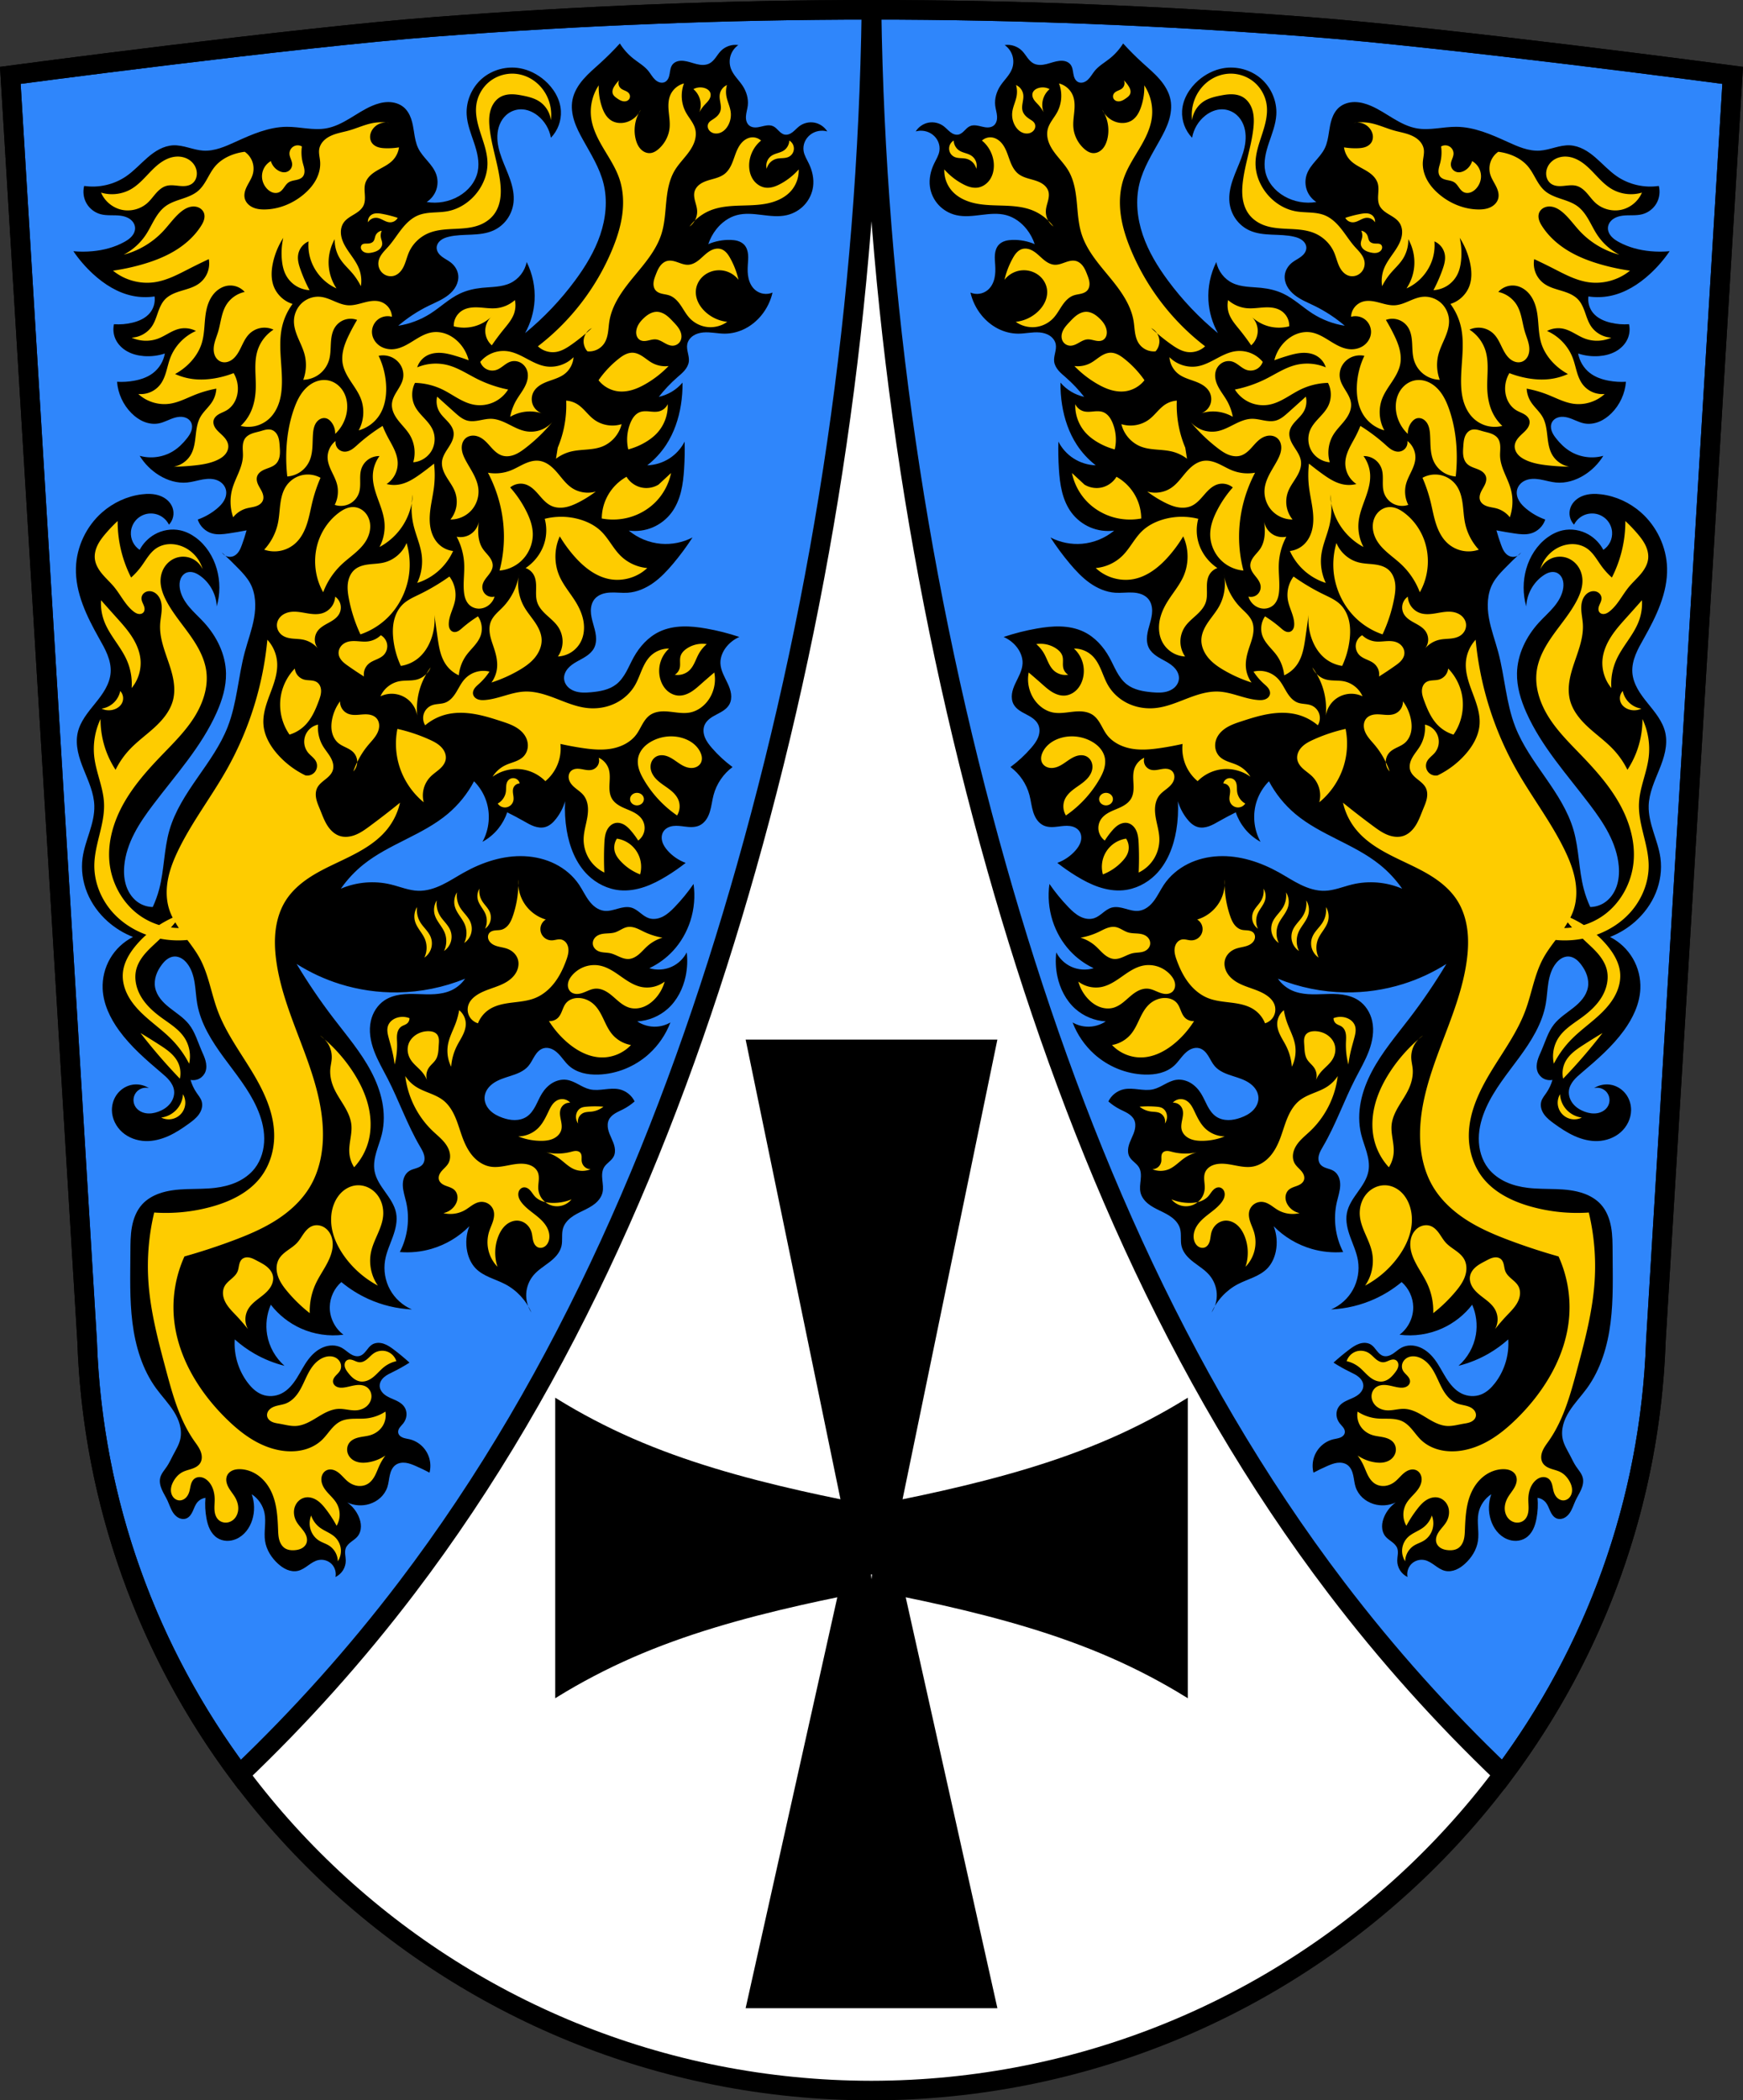
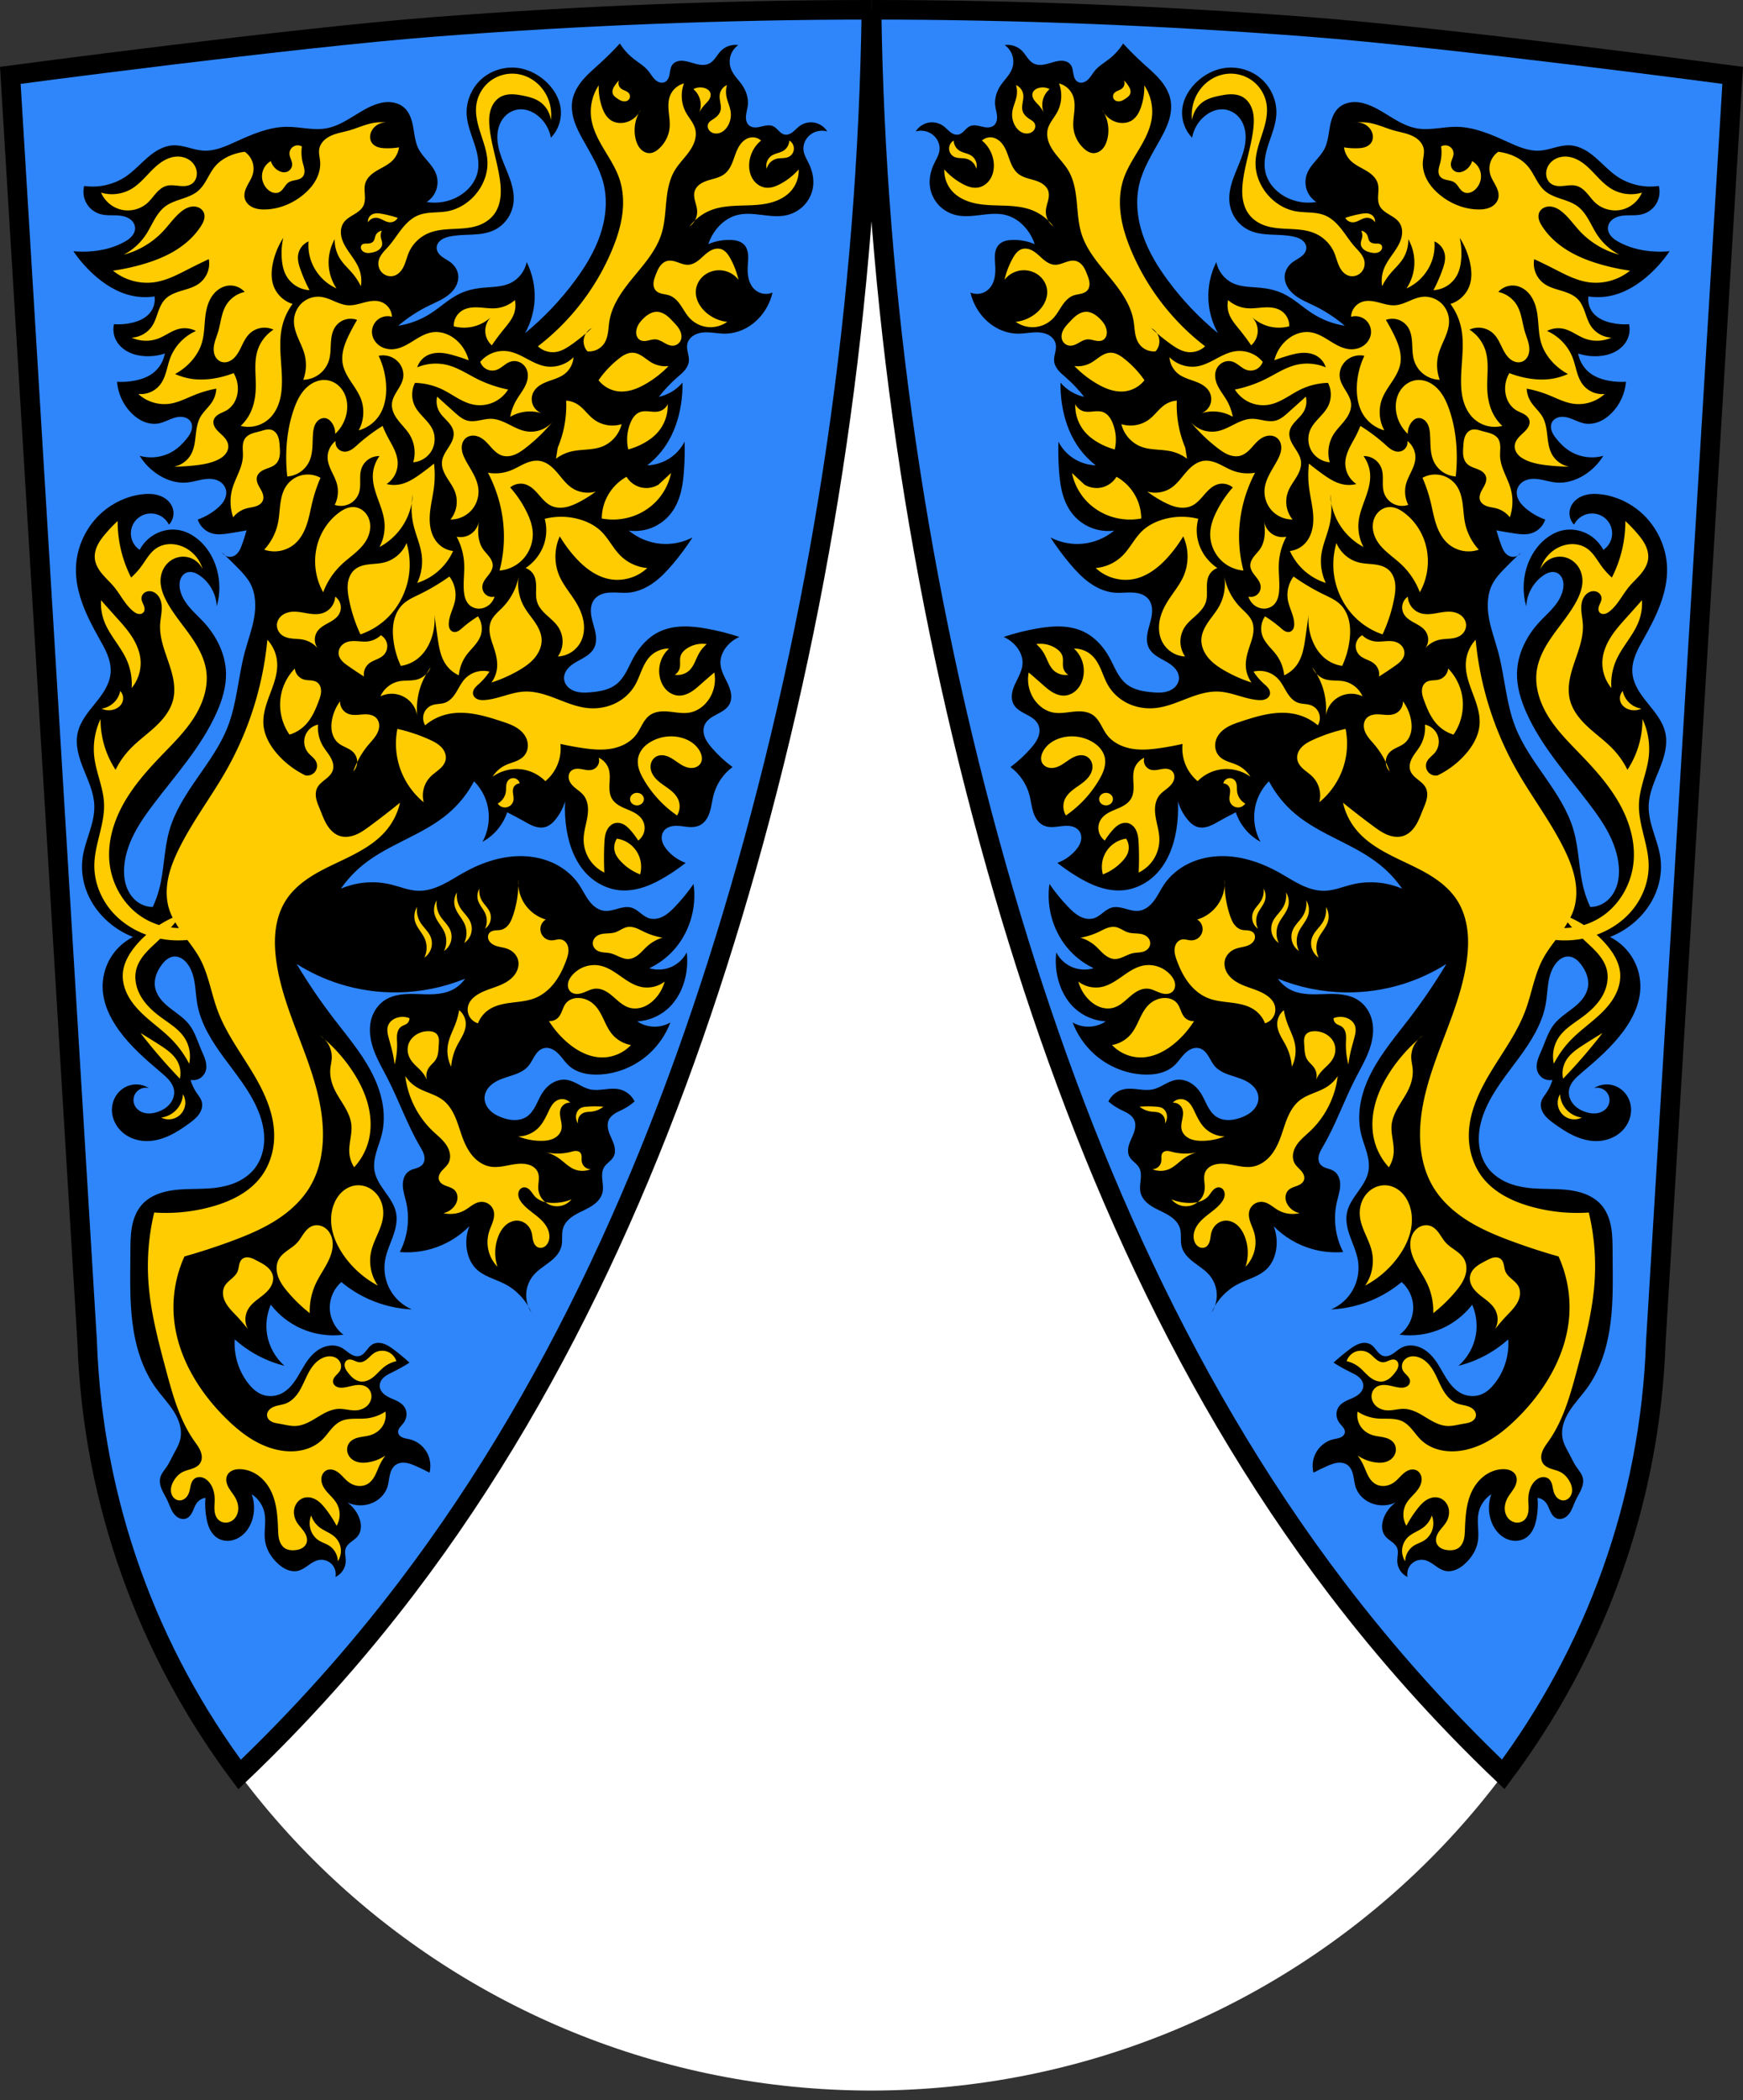
<svg xmlns="http://www.w3.org/2000/svg" xmlns:xlink="http://www.w3.org/1999/xlink" height="858.31" viewBox="0 0 712.529 858.313">
  <rect x="0" y="0" width="712.529" height="858.313" fill="#333333" stroke="none" />
  <g transform="translate(43.759-79.48)">
    <g fill-rule="evenodd">
      <path d="m312.5 83.48c-59.55 0-119.13 2.416-178.5 6.959-58.05 4.443-173.54 19.832-173.54 19.832l31.402 517.33c5.831 170.47 147.85 306.09 320.64 306.2 172.67-.192 314.73-135.85 320.64-306.2l31.404-517.33c0 0-115.49-15.389-173.54-19.832-59.37-4.543-118.96-6.959-178.5-6.959" fill="#fff" />
      <g stroke="#000">
        <g stroke-width="8">
          <path d="m312.48 83.48c-59.54 0-119.12 2.416-178.48 6.959-58.05 4.443-173.54 19.832-173.54 19.832l31.402 517.33c2.266 66.25 25.11 127.22 62.32 177.04 24.72-23.546 47.574-49.05 68.25-76.22 66.07-86.79 109.12-189.24 138.84-294.2 32.28-114.01 49.54-232.26 51.21-350.74m.047 0c1.673 118.48 18.935 236.73 51.21 350.74 29.715 104.95 72.77 207.4 138.84 294.2 20.657 27.14 43.484 52.62 68.18 76.15 37.23-49.808 60.1-110.76 62.39-176.97l31.404-517.33c0 0-115.49-15.389-173.54-19.832-59.36-4.543-118.94-6.958-178.48-6.959" fill="#2f86fb" />
-           <path d="m312.5 83.48c-59.55 0-119.13 2.416-178.5 6.959-58.05 4.443-173.54 19.832-173.54 19.832l31.402 517.33c5.831 170.47 147.85 306.09 320.64 306.2 172.67-.192 314.73-135.85 320.64-306.2l31.404-517.33c0 0-115.49-15.389-173.54-19.832-59.37-4.543-118.96-6.959-178.5-6.959z" fill="none" />
        </g>
-         <path d="m261.67 504.82l38.793 187.99c-5.74-1.16-11.465-2.38-17.17-3.674-23.532-5.338-46.855-11.851-68.72-21.422-10.704-4.685-21.03-10.09-30.863-16.16v60.51 60.51c9.834-6.069 20.16-11.475 30.863-16.16 21.866-9.571 45.19-16.09 68.72-21.424 5.28-1.198 10.577-2.333 15.887-3.416l-37.51 168.08h50.84 50.838l-37.51-168.08c5.31 1.083 10.607 2.218 15.887 3.416 23.532 5.338 46.855 11.853 68.72 21.424 10.704 4.685 21.03 10.09 30.863 16.16v-60.51-60.51c-9.834 6.069-20.16 11.477-30.863 16.16-21.866 9.571-45.19 16.08-68.72 21.422-5.705 1.294-11.43 2.514-17.17 3.674l38.793-187.99h-50.838-50.84zm50.84 217.38l.76.508-.691 5.682-.068.037-.074-.039-.689-5.68.764-.508z" />
      </g>
    </g>
    <g>
      <path d="m-687.38 141.46c-.29-1.839-.584-3.688-1.193-5.447-.609-1.759-1.556-3.44-2.967-4.654-1.745-1.501-4.099-2.181-6.4-2.171-2.302.009-4.561.663-6.674 1.577-3.195 1.383-6.094 3.353-9.08 5.14-2.988 1.787-6.144 3.423-9.572 4.03-5.329.945-10.766-.669-16.178-.63-7.281.052-14.175 3.071-20.8 6.092-4.237 1.932-8.686 3.931-13.333 3.637-2.084-.132-4.107-.725-6.127-1.258-2.02-.533-4.087-1.012-6.173-.908-1.943.096-3.84.701-5.57 1.59-1.731.889-3.304 2.058-4.782 3.324-2.955 2.532-5.566 5.48-8.768 7.691-4.967 3.431-11.259 4.888-17.229 3.991-.624 2.392-.264 5.03.979 7.163 1.244 2.137 3.356 3.752 5.744 4.391 2.656.711 5.483.241 8.207.615 1.362.187 2.721.599 3.83 1.412.554.406 1.041.91 1.401 1.496.36.586.591 1.254.639 1.94.091 1.293-.476 2.571-1.323 3.553-.847.982-1.954 1.703-3.09 2.329-3.988 2.197-8.492 3.365-13.03 3.781-2.584.237-5.19.237-7.774 0 2.3 3.37 4.984 6.478 7.984 9.243 4.645 4.281 10.194 7.794 16.388 9.03 2.9.58 5.9.652 8.824.21.329 2.372-.374 4.869-1.891 6.722-1.759 2.148-4.445 3.337-7.144 3.991-2.469.599-5.03.812-7.564.63-.459 2.027-.233 4.202.63 6.092.979 2.143 2.746 3.877 4.806 5.02 2.06 1.145 4.401 1.725 6.75 1.911 2.903.23 5.852-.129 8.614-1.05-.543 3.137-2.305 6.05-4.832 7.983-2.241 1.716-4.996 2.649-7.774 3.151-2.284.413-4.617.555-6.933.42.363 4.787 2.49 9.42 5.883 12.815 1.46 1.46 3.159 2.705 5.069 3.489 1.91.785 4.04 1.095 6.067.712 2.378-.449 4.493-1.805 6.835-2.415 1.171-.305 2.417-.417 3.59-.122.587.148 1.15.397 1.639.754.489.357.901.823 1.173 1.363.266.53.395 1.124.404 1.716.009.593-.101 1.184-.289 1.746-.378 1.124-1.064 2.117-1.795 3.05-1.597 2.039-3.469 3.891-5.673 5.252-4.03 2.486-9.108 3.19-13.657 1.891 1.986 3.238 4.746 5.998 7.984 7.983 3.389 2.078 7.388 3.311 11.346 2.941 2.208-.206 4.34-.897 6.527-1.27 1.093-.187 2.205-.294 3.311-.218 1.106.075 2.209.338 3.189.858.729.387 1.384.916 1.897 1.563.513.646.881 1.41 1.044 2.219.293 1.453-.092 2.985-.831 4.27-.739 1.285-1.81 2.347-2.951 3.293-2.305 1.912-4.95 3.413-7.774 4.412.858 2.706 3.147 4.913 5.883 5.672 2.176.604 4.489.328 6.723 0 2.461-.362 4.913-.782 7.354-1.26-.552 1.985-1.183 3.947-1.891 5.882-.337.92-.694 1.841-1.223 2.666-.529.825-1.244 1.556-2.139 1.955-.839.374-1.812.434-2.691.167-.878-.267-1.654-.86-2.142-1.638 2.38 2.18 4.692 4.433 6.933 6.755 1.737 1.799 3.45 3.666 4.639 5.866 2.301 4.257 2.426 9.389 1.587 14.15-.839 4.765-2.569 9.322-3.818 13.997-2.696 10.09-3.169 20.768-6.966 30.493-2.947 7.548-7.768 14.188-12.391 20.843-4.623 6.655-9.161 13.551-11.416 21.334-2.278 7.858-2.115 16.248-4.202 24.16-.66 2.501-1.542 4.943-2.634 7.288-1.954-.023-3.898-.588-5.56-1.616-2.434-1.506-4.2-3.962-5.165-6.656-.965-2.694-1.171-5.618-.928-8.47.397-4.652 1.961-9.149 4.101-13.298 2.14-4.149 4.852-7.976 7.665-11.701 9.249-12.248 19.832-23.783 26.05-37.814 2.235-5.04 3.888-10.453 3.782-15.966-.149-7.725-3.805-15.11-9.03-20.798-1.976-2.149-4.176-4.089-6.05-6.329-1.872-2.239-3.433-4.854-3.827-7.746-.17-1.246-.112-2.546.359-3.712.236-.583.574-1.126 1.012-1.578.438-.451.976-.809 1.57-1.013.884-.304 1.863-.26 2.76 0 .898.261 1.723.728 2.492 1.259 4.092 2.823 6.74 7.637 6.933 12.605 1.421-4.98 1.421-10.356 0-15.336-1.438-5.04-4.385-9.718-8.614-12.815-1.884-1.38-4.02-2.444-6.303-2.941-3.544-.772-7.355-.118-10.505 1.681-2.572 1.468-4.712 3.682-6.093 6.302-1.188-.793-2.159-1.907-2.783-3.192-.624-1.285-.899-2.737-.789-4.161.136-1.751.86-3.451 2.026-4.765 1.166-1.314 2.766-2.235 4.487-2.588 1.766-.362 3.649-.124 5.269.667 1.62.791 2.966 2.129 3.766 3.744.855-.902 1.455-2.043 1.713-3.259.258-1.216.173-2.502-.242-3.674-.414-1.168-1.15-2.213-2.07-3.043-.92-.831-2.02-1.451-3.188-1.868-2.334-.835-4.888-.856-7.348-.55-5.966.742-11.658 3.389-16.178 7.353-6.47 5.673-10.474 14.09-10.715 22.688-.287 10.223 4.442 19.866 9.455 28.781 1.225 2.179 2.479 4.354 3.401 6.678.922 2.324 1.508 4.823 1.335 7.317-.164 2.361-1 4.637-2.152 6.705-1.15 2.068-2.606 3.948-4.092 5.79-2.971 3.684-6.181 7.451-7.219 12.07-.566 2.519-.441 5.158.072 7.689.513 2.531 1.404 4.968 2.368 7.364 1.927 4.791 4.191 9.615 4.348 14.777.111 3.657-.851 7.258-1.95 10.747-1.1 3.49-2.351 6.96-2.85 10.584-.663 4.815.048 9.79 1.886 14.289 1.839 4.499 4.789 8.519 8.424 11.744 3.03 2.684 6.529 4.828 10.295 6.302-3.862 1.955-7.142 5.04-9.326 8.782-2.184 3.738-3.264 8.111-3.071 12.436.276 6.181 3.082 12.01 6.723 17.02 4.792 6.582 11.02 11.962 17.229 17.226 1.178.999 2.365 2 3.338 3.202.973 1.199 1.731 2.618 1.914 4.151.23 1.93-.487 3.907-1.725 5.406-1.238 1.499-2.959 2.548-4.788 3.208-1.662.6-3.47.896-5.207.568-.868-.164-1.71-.484-2.448-.969-.738-.485-1.37-1.138-1.8-1.91-.477-.857-.697-1.856-.624-2.834.073-.979.439-1.933 1.038-2.71.599-.777 1.43-1.373 2.358-1.692.928-.319 1.95-.36 2.9-.116-2.15-1.379-4.867-1.845-7.354-1.26-2.261.531-4.302 1.91-5.686 3.775-1.384 1.865-2.11 4.197-2.088 6.519.032 3.421 1.694 6.746 4.261 9.01 2.567 2.261 5.977 3.479 9.396 3.598 3.26.113 6.502-.732 9.478-2.069 2.975-1.337 5.708-3.158 8.348-5.073 1.503-1.091 3.01-2.24 4.079-3.757.536-.758.958-1.604 1.178-2.506.221-.902.235-1.862-.019-2.755-.38-1.335-1.316-2.426-2.101-3.571-1.102-1.607-1.941-3.394-2.474-5.268 1.237.26 2.564.062 3.671-.549 1.107-.61 1.983-1.628 2.422-2.812.535-1.442.421-3.055.014-4.538-.407-1.483-1.089-2.872-1.695-4.285-1.535-3.583-2.63-7.442-5.04-10.504-2.16-2.741-5.199-4.616-7.932-6.786-1.366-1.085-2.674-2.262-3.74-3.643-1.066-1.381-1.888-2.979-2.195-4.696-.291-1.627-.111-3.321.398-4.894.509-1.573 1.339-3.03 2.334-4.35.627-.832 1.328-1.621 2.169-2.236.841-.615 1.834-1.052 2.873-1.125 1.024-.072 2.055.212 2.95.715.895.503 1.658 1.217 2.303 2.02 1.816 2.252 2.681 5.128 3.142 7.984.461 2.856.561 5.763 1.06 8.612 1.42 8.094 5.969 15.272 10.829 21.899 4.86 6.627 10.181 13.04 13.543 20.537 1.778 3.965 2.986 8.242 3.01 12.587.028 4.346-1.188 8.771-3.854 12.202-1.895 2.438-4.462 4.309-7.267 5.598-2.805 1.29-5.846 2.01-8.911 2.385-3.823.462-7.688.382-11.537.516-3.849.135-7.74.496-11.365 1.795-2.604.933-5.067 2.37-6.933 4.412-2.319 2.536-3.605 5.877-4.217 9.259-.612 3.382-.597 6.841-.616 10.278-.051 9.617-.371 19.274.828 28.817 1.2 9.542 4.02 19.08 9.677 26.854 2.341 3.216 5.141 6.097 7.251 9.47 1.055 1.686 1.933 3.497 2.438 5.421.505 1.924.627 3.967.186 5.907-.53 2.33-1.831 4.396-2.941 6.512-.816 1.555-1.541 3.165-2.521 4.622-.503.747-1.07 1.449-1.572 2.197-.502.747-.944 1.551-1.159 2.425-.396 1.607.006 3.313.667 4.831.661 1.517 1.574 2.913 2.274 4.413.843 1.807 1.386 3.782 2.583 5.376.599.797 1.365 1.487 2.28 1.882.915.395 1.988.472 2.91.094.62-.254 1.148-.7 1.569-1.221.421-.521.74-1.117 1.019-1.726.557-1.218.977-2.528 1.825-3.565.833-1.019 2.058-1.708 3.362-1.891-.239 2.803-.097 5.638.42 8.403.288 1.537.696 3.065 1.394 4.464.699 1.399 1.704 2.671 3.02 3.519 1.135.733 2.477 1.131 3.827 1.187 1.35.056 2.708-.226 3.947-.766 1.597-.697 2.995-1.82 4.091-3.174 1.096-1.355 1.895-2.937 2.422-4.598 1.078-3.398 1-7.151-.21-10.504 2.701 1.742 4.644 4.617 5.253 7.773.718 3.722-.36 7.596.21 11.344.544 3.572 2.583 6.808 5.253 9.243 1.116 1.018 2.359 1.92 3.757 2.49 1.399.57 2.966.793 4.437.451 1.552-.361 2.89-1.312 4.19-2.234 1.3-.922 2.654-1.856 4.214-2.178 1.894-.39 3.967.231 5.335 1.598 1.368 1.368 1.989 3.44 1.599 5.334 1.257-.603 2.337-1.57 3.076-2.752.739-1.182 1.134-2.576 1.126-3.971-.005-.847-.155-1.687-.229-2.531-.074-.844-.067-1.717.229-2.511.402-1.08 1.291-1.9 2.206-2.6.915-.7 1.9-1.338 2.627-2.232.909-1.117 1.346-2.573 1.365-4.01.019-1.44-.361-2.864-.945-4.18-1-2.256-2.615-4.237-4.622-5.672 2.797 1.31 6.083 1.539 9.03.63 1.673-.515 3.24-1.388 4.525-2.576 1.285-1.188 2.283-2.694 2.829-4.356.514-1.563.625-3.227.987-4.831.181-.802.427-1.595.808-2.324.381-.729.901-1.395 1.567-1.877 1.162-.841 2.685-1.059 4.108-.879 1.423.181 2.771.726 4.086 1.299 1.924.839 3.817 1.75 5.673 2.731.478-1.877.459-3.878-.054-5.746-.513-1.868-1.518-3.598-2.888-4.968-1.437-1.438-3.274-2.476-5.253-2.941-.933-.219-1.903-.317-2.786-.687-.442-.185-.86-.44-1.192-.785-.332-.345-.576-.785-.644-1.259-.053-.369 0-.748.123-1.1.122-.352.311-.678.53-.979.437-.603.991-1.113 1.448-1.702.736-.948 1.211-2.105 1.302-3.302.091-1.197-.209-2.427-.882-3.421-.649-.958-1.61-1.665-2.628-2.214-1.018-.549-2.105-.957-3.155-1.442-1.05-.485-2.08-1.059-2.894-1.88-.815-.821-1.4-1.92-1.407-3.077-.004-.695.2-1.383.538-1.99.338-.607.806-1.136 1.335-1.586 1.058-.901 2.342-1.484 3.59-2.096 2.31-1.132 4.556-2.395 6.723-3.781-2.02-1.848-4.122-3.601-6.303-5.252-1.316-.996-2.689-1.97-4.258-2.482-.785-.256-1.613-.392-2.438-.345-.824.047-1.643.283-2.339.727-.974.622-1.649 1.603-2.367 2.509-.359.453-.736.895-1.175 1.271-.439.376-.944.685-1.5.842-.671.189-1.394.149-2.066-.039-.672-.188-1.296-.518-1.878-.903-1.164-.769-2.18-1.76-3.409-2.42-1.16-.622-2.481-.927-3.797-.931-1.316-.005-2.627.286-3.842.793-2.429 1.015-4.433 2.868-6.02 4.97-1.795 2.381-3.099 5.089-4.692 7.609-1.593 2.52-3.565 4.926-6.233 6.256-2.456 1.224-5.428 1.419-7.984.42-2.3-.898-4.157-2.673-5.673-4.622-3.917-5.04-5.9-11.538-5.458-17.903 2.479 2.22 5.19 4.182 8.07 5.841 3.834 2.206 7.976 3.877 12.267 4.95-3.724-3.254-6.278-7.821-7.102-12.697-.696-4.119-.165-8.438 1.506-12.267 3.217 4.164 7.47 7.521 12.267 9.684 5.424 2.446 11.532 3.351 17.432 2.582-3.538-2.617-5.691-7.01-5.595-11.406.083-3.831 1.846-7.597 4.735-10.115 3.33 2.771 7.03 5.094 10.976 6.887 5.609 2.55 11.707 4.02 17.862 4.304-3.773-1.608-6.978-4.513-8.95-8.108-1.972-3.596-2.697-7.86-2.025-11.906.549-3.306 1.981-6.387 3.126-9.537 1.145-3.15 2.02-6.54 1.394-9.832-.607-3.195-2.554-5.948-4.442-8.596-1.888-2.648-3.818-5.418-4.382-8.621-.448-2.546 0-5.17.724-7.655.714-2.485 1.683-4.896 2.289-7.41 1.04-4.312.982-8.852.126-13.204-.856-4.352-2.497-8.526-4.57-12.448-4.145-7.844-9.965-14.647-15.355-21.694-5.43-7.1-10.462-14.504-15.06-22.17 5.495 3.476 11.443 6.232 17.647 8.178 7.641 2.396 15.666 3.558 23.673 3.443 9.423-.135 18.818-2.043 27.547-5.595-1.399 2.039-3.353 3.692-5.595 4.735-2.118.985-4.456 1.42-6.786 1.575-2.33.155-4.669.037-7-.037-2.334-.074-4.682-.103-6.994.226-2.312.33-4.602 1.033-6.548 2.325-2.87 1.905-4.835 5.03-5.595 8.393-.928 4.1-.143 8.425 1.336 12.359 1.48 3.935 3.63 7.575 5.55 11.314 4.65 9.05 7.992 18.762 13.13 27.547.686 1.173 1.412 2.35 1.745 3.667.166.659.23 1.348.133 2.02-.098.672-.362 1.327-.801 1.845-.65.767-1.621 1.179-2.577 1.491-.956.312-1.951.557-2.803 1.092-.968.608-1.691 1.566-2.118 2.626-.427 1.06-.571 2.22-.534 3.363.074 2.285.847 4.48 1.361 6.708 1.575 6.834.643 14.217-2.582 20.445 4.335.362 8.735-.078 12.912-1.291 5.841-1.696 11.232-4.916 15.495-9.254-1.272 3.265-1.575 6.9-.861 10.33.53 2.546 1.639 5.01 3.443 6.887 1.592 1.652 3.65 2.776 5.747 3.704 2.097.928 4.272 1.689 6.305 2.752 4.77 2.495 8.639 6.673 10.76 11.621-1.521-2.275-2.28-5.05-2.126-7.784.154-2.733 1.219-5.406 2.986-7.496 1.801-2.13 4.237-3.6 6.446-5.303 1.105-.851 2.165-1.773 3.048-2.852.883-1.079 1.587-2.325 1.911-3.682.286-1.194.271-2.437.272-3.665 0-1.228.022-2.475.374-3.652.538-1.798 1.817-3.3 3.309-4.439 1.491-1.139 3.199-1.955 4.886-2.775 1.688-.82 3.385-1.663 4.842-2.846 1.457-1.182 2.674-2.748 3.104-4.574.401-1.703.097-3.481-.074-5.222-.086-.871-.138-1.75-.05-2.62.088-.871.32-1.737.77-2.487.499-.831 1.24-1.484 1.963-2.131.722-.647 1.451-1.32 1.911-2.173.623-1.154.694-2.543.451-3.832-.242-1.289-.775-2.502-1.313-3.698-.537-1.196-1.087-2.4-1.365-3.681-.278-1.281-.267-2.666.289-3.853.523-1.114 1.483-1.97 2.527-2.62 1.045-.65 2.188-1.124 3.283-1.684 1.705-.872 3.3-1.959 4.735-3.228-1.191-2.476-3.559-4.354-6.241-4.95-1.971-.438-4.02-.212-6.03.012-2.01.224-4.058.442-6.03-.012-1.669-.385-3.187-1.234-4.698-2.04-1.511-.807-3.075-1.593-4.771-1.834-2.02-.287-4.11.238-5.861 1.282-1.751 1.044-3.175 2.584-4.254 4.314-1.01 1.622-1.73 3.406-2.628 5.094-.898 1.687-2.02 3.32-3.613 4.376-1.428.946-3.163 1.37-4.875 1.379-1.713.009-3.409-.378-5.02-.948-1.881-.663-3.705-1.6-5.103-3.02-.699-.711-1.284-1.54-1.679-2.455-.394-.916-.594-1.92-.535-2.916.071-1.194.514-2.351 1.186-3.341.672-.99 1.566-1.816 2.557-2.487 1.981-1.341 4.308-2.053 6.587-2.781 1.379-.441 2.759-.896 4.059-1.532 1.3-.636 2.526-1.463 3.473-2.557 1.074-1.24 1.749-2.766 2.62-4.156.435-.695.925-1.362 1.523-1.924.598-.561 1.309-1.015 2.099-1.237 1.064-.299 2.221-.159 3.244.258 1.023.417 1.922 1.098 2.71 1.872 1.576 1.549 2.745 3.481 4.376 4.972 1.589 1.452 3.574 2.434 5.651 2.999 2.077.565 4.249.724 6.401.66 7.586-.228 15.03-3.307 20.66-8.393 3.905-3.527 6.957-7.993 8.824-12.913-1.763 1.026-3.774 1.622-5.811 1.722-2.723.133-5.483-.633-7.747-2.152 4.583-.248 9.06-2.102 12.482-5.165 3.842-3.443 6.267-8.292 7.317-13.343.66-3.177.806-6.461.43-9.684-1.296 2.529-3.451 4.608-6.03 5.811-2.865 1.339-6.23 1.574-9.254.646 3.643-1.718 6.951-4.144 9.684-7.102 3.233-3.497 5.652-7.73 7.102-12.267 1.547-4.841 1.992-10.03 1.291-15.06-2.316 3.363-4.91 6.533-7.747 9.469-1.405 1.453-2.895 2.869-4.687 3.804-.896.468-1.862.81-2.863.952-1 .142-2.036.08-2.996-.237-1.322-.437-2.438-1.326-3.532-2.188-1.094-.862-2.231-1.731-3.57-2.116-.912-.262-1.881-.285-2.824-.176-.943.11-1.865.349-2.779.605-1.828.512-3.705 1.101-5.588.862-1.269-.161-2.473-.699-3.512-1.445-1.039-.746-1.92-1.695-2.685-2.721-1.529-2.051-2.605-4.402-4.03-6.524-2.428-3.605-5.863-6.494-9.747-8.445-3.884-1.951-8.206-2.976-12.547-3.178-8.683-.403-17.267 2.458-24.85 6.708-2.952 1.655-5.788 3.523-8.838 4.99-3.05 1.466-6.373 2.531-9.756 2.437-3.837-.106-7.46-1.679-11.191-2.582-6.763-1.637-14.05-1.024-20.445 1.722 2.587-3.722 5.715-7.07 9.254-9.9 10.474-8.38 24.16-12.03 34.433-20.66 4.402-3.699 8.08-8.257 10.76-13.343 2.226 2.232 3.933 4.979 4.95 7.963 1.866 5.476 1.305 11.73-1.506 16.786 2.477-1.347 4.685-3.187 6.456-5.38 1.602-1.983 2.847-4.254 3.659-6.671 2.329 1.155 4.626 2.375 6.887 3.659 1.33.755 2.658 1.536 4.101 2.043 1.443.506 3.03.725 4.507.325.93-.252 1.786-.741 2.534-1.349.748-.608 1.394-1.333 1.985-2.094 1.643-2.115 2.891-4.536 3.659-7.102-.227 3.953 0 7.932.646 11.836 1.135 6.757 3.722 13.489 8.608 18.293 3.524 3.465 8.206 5.796 13.13 6.241 3.381.306 6.804-.266 10.02-1.355 3.215-1.089 6.238-2.685 9.134-4.456 2.684-1.641 5.272-3.439 7.747-5.38-2.794-1.02-5.331-2.736-7.317-4.95-.978-1.091-1.838-2.329-2.242-3.738-.202-.704-.286-1.446-.208-2.175.077-.729.318-1.444.729-2.051.435-.643 1.054-1.153 1.744-1.508.691-.356 1.452-.561 2.223-.658 1.541-.194 3.1.037 4.641.23 1.013.127 2.032.237 3.052.205 1.02-.032 2.047-.209 2.974-.636 1.084-.499 1.999-1.325 2.698-2.292.7-.967 1.192-2.071 1.555-3.207.725-2.273.943-4.678 1.558-6.983 1.206-4.526 3.985-8.617 7.747-11.406-3.074-2.261-5.894-4.864-8.393-7.747-1.147-1.323-2.241-2.73-2.893-4.355-.326-.813-.537-1.675-.574-2.55-.037-.875.103-1.762.454-2.564.447-1.022 1.219-1.875 2.097-2.563.878-.687 1.865-1.221 2.852-1.739.987-.519 1.984-1.028 2.893-1.674.909-.646 1.734-1.44 2.272-2.417.713-1.295.879-2.841.683-4.306-.196-1.465-.732-2.864-1.354-4.204-.622-1.341-1.335-2.639-1.913-4-.578-1.36-1.023-2.799-1.074-4.276-.087-2.505.985-4.955 2.582-6.887 1.385-1.674 3.171-3.01 5.165-3.874-4.424-1.486-8.961-2.638-13.558-3.443-3.204-.561-6.453-.955-9.703-.845-3.251.11-6.515.736-9.45 2.136-4.56 2.175-8.105 6.121-10.545 10.545-1.061 1.924-1.935 3.948-3 5.868-1.07 1.92-2.362 3.759-4.097 5.108-2.889 2.246-6.684 2.91-10.33 3.228-2.264.198-4.608.28-6.742-.501-1.067-.391-2.065-1-2.833-1.837-.768-.837-1.296-1.911-1.4-3.042-.141-1.534.503-3.065 1.487-4.251.984-1.185 2.284-2.065 3.619-2.833 1.335-.768 2.727-1.443 4-2.305 1.276-.863 2.451-1.939 3.157-3.308.791-1.535.936-3.335.743-5.05-.193-1.716-.703-3.377-1.167-5.04-.464-1.663-.886-3.359-.894-5.086-.008-1.727.434-3.507 1.533-4.838.759-.919 1.797-1.584 2.913-2 1.116-.419 2.309-.603 3.499-.663 2.381-.12 4.768.244 7.147.083 3.757-.255 7.34-1.825 10.41-4 3.071-2.179 5.672-4.952 8.098-7.832 2.876-3.415 5.537-7.01 7.963-10.76-3.947 2.051-8.48 2.958-12.913 2.582-4.786-.406-9.434-2.31-13.13-5.38 3.274.437 6.663-.014 9.709-1.293 3.046-1.279 5.741-3.381 7.723-6.02 1.886-2.516 3.113-5.481 3.879-8.531.766-3.05 1.086-6.194 1.286-9.332.238-3.725.309-7.46.215-11.191-1.424 2.792-3.602 5.196-6.241 6.887-2.688 1.722-5.848 2.7-9.04 2.798 3.03-2.341 5.656-5.191 7.747-8.393 3.201-4.901 5.11-10.574 6.03-16.356.473-2.987.69-6.01.646-9.04-1.227 1.439-2.687 2.679-4.304 3.659-1.66 1.01-3.485 1.735-5.38 2.152 2.252-2.884 4.778-5.554 7.532-7.963 1.029-.9 2.096-1.77 2.981-2.812.885-1.042 1.59-2.286 1.753-3.644.142-1.188-.134-2.38-.388-3.549-.254-1.169-.486-2.379-.258-3.553.279-1.429 1.239-2.672 2.454-3.474 1.215-.802 2.665-1.195 4.116-1.324 2.9-.258 5.798.487 8.71.494 2.902.006 5.793-.734 8.375-2.058 2.583-1.324 4.858-3.224 6.689-5.475 2.186-2.686 3.745-5.879 4.519-9.254-1.16.494-2.457.658-3.704.469-1.246-.189-2.437-.73-3.398-1.545-1.393-1.181-2.266-2.891-2.691-4.667-.425-1.776-.433-3.626-.322-5.448.089-1.464.253-2.933.116-4.393-.137-1.46-.609-2.941-1.622-4-.7-.732-1.624-1.225-2.594-1.517-.97-.292-1.988-.392-3-.419-3.09-.083-6.196.509-9.04 1.722.719-2.174 1.816-4.223 3.228-6.03 2.135-2.725 5.05-4.906 8.393-5.811 3.309-.896 6.814-.517 10.216-.099 3.403.418 6.887.866 10.228.099 2.736-.628 5.281-2.082 7.194-4.136 1.913-2.054 3.185-4.703 3.566-7.485.442-3.225-.304-6.539-1.722-9.469-.816-1.687-1.868-3.313-2.152-5.165-.192-1.25-.013-2.552.484-3.715.498-1.163 1.31-2.186 2.313-2.956 1.923-1.475 4.56-1.97 6.887-1.291-1.146-1.85-3.091-3.184-5.229-3.588-2.138-.403-4.436.131-6.177 1.436-.962.721-1.747 1.653-2.695 2.392-.474.369-.991.691-1.557.892-.566.201-1.184.278-1.773.16-.484-.097-.936-.323-1.34-.608-.404-.284-.764-.626-1.112-.976-.697-.7-1.381-1.458-2.283-1.86-.759-.338-1.618-.395-2.445-.312-.827.084-1.633.301-2.442.494-.808.193-1.631.362-2.462.345-.831-.017-1.679-.233-2.335-.743-.57-.443-.965-1.086-1.18-1.775-.215-.689-.258-1.422-.207-2.142.102-1.439.572-2.829.741-4.262.337-2.858-.559-5.781-2.152-8.178-.774-1.165-1.704-2.215-2.57-3.314-.865-1.098-1.676-2.263-2.165-3.573-.635-1.704-.688-3.62-.148-5.357.54-1.737 1.671-3.284 3.161-4.328-2.561-.384-5.283.523-7.102 2.367-.827.838-1.463 1.841-2.17 2.782-.707.941-1.516 1.847-2.564 2.383-.804.411-1.715.585-2.618.592-.903.007-1.8-.148-2.677-.365-1.753-.435-3.454-1.122-5.251-1.303-.825-.083-1.67-.055-2.466.176-.796.232-1.543.677-2.054 1.33-.407.521-.652 1.153-.812 1.794-.16.642-.24 1.3-.353 1.952-.113.652-.261 1.304-.547 1.9-.286.596-.721 1.138-1.301 1.455-.662.362-1.471.404-2.199.204-.728-.2-1.378-.626-1.928-1.143-1.099-1.035-1.804-2.412-2.76-3.579-1.651-2.02-3.981-3.334-6.03-4.95-2.203-1.741-4.105-3.862-5.595-6.241-2.525 2.779-5.183 5.438-7.963 7.963-2.375 2.158-4.848 4.228-6.95 6.654-2.102 2.425-3.841 5.261-4.456 8.411-.552 2.827-.172 5.776.696 8.522.868 2.746 2.209 5.317 3.608 7.834 3.208 5.769 6.81 11.454 8.393 17.862 1.705 6.902.927 14.265-1.363 20.996-2.29 6.731-6.03 12.884-10.258 18.603-5.894 7.979-12.778 15.226-20.445 21.521 2.27-4.082 3.605-8.68 3.874-13.343.312-5.398-.813-10.872-3.228-15.71-.712 3.699-3.267 6.995-6.671 8.608-3.57 1.692-7.692 1.53-11.621 1.937-3.113.322-6.209 1.03-9.04 2.367-4.396 2.078-7.95 5.567-12.05 8.178-3.973 2.529-8.474 4.226-13.13 4.95 3.792-3.24 7.997-5.995 12.482-8.178 2.789-1.357 5.724-2.518 8.133-4.471 1.205-.976 2.267-2.151 2.991-3.522.724-1.371 1.099-2.948.927-4.489-.226-2.034-1.404-3.9-3.01-5.165-1.146-.901-2.492-1.517-3.65-2.403-.579-.443-1.112-.957-1.508-1.568-.397-.611-.652-1.326-.652-2.055 0-.604.175-1.202.471-1.728.296-.526.71-.981 1.185-1.354.95-.745 2.12-1.153 3.294-1.437 3.01-.729 6.136-.723 9.229-.861 3.092-.137 6.248-.439 9.06-1.722 2.226-1.014 4.172-2.63 5.593-4.622 1.421-1.991 2.314-4.353 2.585-6.784.348-3.128-.322-6.29-1.336-9.27-1.014-2.98-2.37-5.832-3.458-8.785-1.089-2.953-1.916-6.06-1.806-9.207.055-1.573.348-3.144.937-4.603.59-1.459 1.481-2.805 2.65-3.859 1.638-1.478 3.82-2.35 6.03-2.367 2.499-.02 4.926 1.033 6.887 2.583 2.813 2.224 4.767 5.506 5.38 9.04 2.798-2.883 4.319-6.964 4.089-10.976-.277-4.839-3.01-9.312-6.671-12.482-2.874-2.485-6.374-4.287-10.115-4.95-5.437-.963-11.282.614-15.458 4.226-4.176 3.612-6.582 9.199-6.278 14.712.219 3.979 1.749 7.748 3.02 11.526 1.27 3.777 2.304 7.813 1.5 11.717-.441 2.143-1.431 4.16-2.786 5.878-1.355 1.718-3.068 3.14-4.961 4.237-3.925 2.275-8.655 3.127-13.13 2.367 1.828-1.167 3.242-2.969 3.939-5.02.697-2.054.674-4.344-.066-6.383-.733-2.02-2.114-3.732-3.513-5.363-1.4-1.631-2.86-3.251-3.804-5.183-1-2.051-1.367-4.345-1.723-6.6" transform="translate(812.88-8)" fill-rule="evenodd" id="0" />
      <path d="m-647.62 117.58c-3.248.085-6.465 1.257-8.986 3.309-2.882 2.345-4.825 5.813-5.316 9.496-.544 4.08.633 8.178 1.914 12.09 1.281 3.912 2.697 7.884 2.648 12-.047 3.986-1.504 7.897-3.832 11.133-3 4.169-7.54 7.293-12.594 8.213-1.971.359-3.985.387-5.984.518-1.999.131-4.02.372-5.877 1.125-2.765 1.122-4.969 3.302-6.82 5.643-1.851 2.341-3.431 4.894-5.406 7.131-.81.917-1.685 1.78-2.432 2.75-.746.97-1.369 2.069-1.584 3.273-.189 1.058-.049 2.172.402 3.146.452.975 1.215 1.804 2.152 2.328 1.209.675 2.709.824 4.02.365.908-.318 1.705-.91 2.344-1.629.639-.719 1.126-1.563 1.52-2.441.786-1.756 1.206-3.657 1.977-5.42 1.536-3.514 4.49-6.37 8.03-7.848 3.317-1.385 6.993-1.572 10.584-1.738 3.591-.167 7.266-.35 10.586-1.729 2.312-.96 4.404-2.511 5.84-4.563 1.339-1.913 2.074-4.204 2.359-6.521.285-2.317.137-4.668-.17-6.982-.939-7.08-3.357-13.9-4.197-20.988-.289-2.435-.385-4.935.229-7.309.307-1.187.791-2.333 1.484-3.344.693-1.01 1.6-1.887 2.668-2.488 1.357-.764 2.935-1.07 4.492-1.088 1.557-.018 3.105.239 4.633.541 2.356.465 4.742 1.059 6.752 2.373 2.597 1.698 4.383 4.582 4.744 7.664.518-3.973-.402-8.117-2.555-11.496-1.331-2.09-3.122-3.892-5.229-5.197-2.106-1.306-4.526-2.11-6.998-2.285-.463-.033-.929-.043-1.393-.031m44.06 2.732c-.672.661-1.276 1.393-1.795 2.18-.326.494-.623 1.017-.787 1.586-.165.569-.189 1.192.019 1.746.146.388.4.728.695 1.02.295.291.632.537.971.775.763.537 1.571 1.059 2.488 1.23.458.086.939.08 1.385-.057.446-.136.856-.408 1.125-.789.251-.357.37-.803.344-1.238-.027-.435-.198-.858-.473-1.197-.396-.487-.976-.782-1.551-1.035-.575-.253-1.171-.485-1.652-.889-.469-.393-.806-.941-.943-1.537-.138-.596-.075-1.236.174-1.795m26.531 1.281c-2.503.617-4.664 2.485-5.639 4.871-.848 2.074-.813 4.398-.605 6.629.208 2.231.574 4.472.348 6.701-.328 3.228-1.942 6.292-4.357 8.459-.507.455-1.05.875-1.65 1.197-.6.322-1.258.547-1.938.598-.738.055-1.486-.097-2.16-.402-.674-.306-1.274-.763-1.775-1.307-1-1.088-1.597-2.497-1.961-3.932-.9-3.548-.43-7.417 1.244-10.668-1.271 1.824-3.189 3.199-5.346 3.748-1.974.503-4.169.313-5.895-.77-.983-.617-1.785-1.498-2.406-2.479-.621-.98-1.071-2.059-1.439-3.16-.938-2.799-1.374-5.766-1.281-8.717-2.582 3.88-3.697 8.711-3.076 13.33.612 4.554 2.809 8.729 5.158 12.678 2.349 3.949 4.91 7.833 6.377 12.188 1.599 4.746 1.822 9.886 1.131 14.846-.691 4.96-2.271 9.759-4.207 14.377-6.454 15.4-16.994 29.06-30.25 39.22 1.947 1.854 4.779 2.735 7.434 2.309 2.361-.379 4.455-1.698 6.408-3.076 2.02-1.426 3.969-2.955 5.846-4.566.021-.032.037-.066.059-.098.58-.848 1.379-1.544 2.299-2-.77.718-1.559 1.414-2.357 2.1-.543.827-.884 1.786-.975 2.771-.152 1.661.419 3.376 1.537 4.613 1.34.135 2.716-.107 3.93-.691 1.214-.584 2.262-1.509 2.992-2.641.839-1.301 1.248-2.834 1.486-4.363.238-1.529.317-3.079.564-4.607 1.116-6.898 5.506-12.769 9.953-18.16 4.447-5.389 9.206-10.816 11.322-17.475 1.344-4.229 1.539-8.719 1.973-13.13.434-4.416 1.158-8.931 3.41-12.754 1.657-2.812 4.06-5.106 5.949-7.768.945-1.331 1.766-2.766 2.258-4.322.492-1.556.642-3.245.252-4.83-.316-1.287-.974-2.464-1.695-3.576-.722-1.112-1.515-2.179-2.148-3.344-1.944-3.57-2.233-8-.77-11.793m-18.494 12.147c.305-.438.584-.894.807-1.379-.295.445-.563.905-.807 1.379m36.05-11.504c-.787.351-1.481.907-1.994 1.6-.514.692-.846 1.518-.953 2.373-.14 1.111.092 2.231.275 3.336.183 1.105.314 2.259-.019 3.328-.225.723-.654 1.372-1.176 1.92-.522.548-1.136 1-1.771 1.412-.36.233-.728.455-1.066.719-.338.264-.648.574-.855.949-.204.367-.304.789-.297 1.209.007.42.117.837.313 1.209.39.744 1.108 1.292 1.906 1.555 1.149.378 2.443.181 3.506-.396 1.063-.577 1.907-1.507 2.518-2.551.986-1.686 1.395-3.702 1.154-5.641-.284-2.287-1.427-4.389-1.795-6.664-.234-1.448-.147-2.947.256-4.357m-10.772.961c-1.02-.021-2.045.217-2.941.705 1.43 1.21 2.438 2.908 2.818 4.742.326 1.574.193 3.241-.383 4.742.556-1.064 1.247-2.058 2.051-2.949.655-.726 1.388-1.391 1.916-2.213.264-.411.475-.86.578-1.338.104-.478.097-.985-.061-1.447-.162-.475-.477-.889-.863-1.209-.386-.32-.841-.547-1.314-.713-.578-.202-1.189-.308-1.801-.32m-130.52 14.248c-1.093 0-2.185.094-3.262.283-3.429.602-6.62 2.137-9.971 3.082-2.444.689-4.994 1.07-7.303 2.127-1.155.528-2.244 1.229-3.115 2.152-.871.924-1.518 2.08-1.727 3.332-.28 1.679.229 3.379.363 5.076.204 2.589-.481 5.206-1.717 7.49-1.236 2.284-3 4.251-4.99 5.924-4.4 3.707-10.02 6.04-15.77 6.162-1.712.037-3.465-.127-5.02-.836-.779-.355-1.503-.846-2.086-1.473-.583-.627-1.024-1.391-1.229-2.223-.21-.852-.169-1.754.027-2.609.196-.855.543-1.668.939-2.451.793-1.566 1.801-3.045 2.297-4.729.493-1.674.444-3.502-.137-5.148-.581-1.646-1.692-3.102-3.127-4.096-1.414.17-2.811.474-4.168.906-3.042.97-5.92 2.634-7.977 5.076-1.306 1.551-2.249 3.367-3.252 5.129-1 1.762-2.1 3.515-3.635 4.84-1.883 1.625-4.287 2.494-6.645 3.287-2.357.793-4.777 1.569-6.77 3.057-1.894 1.414-3.289 3.393-4.475 5.438-1.185 2.045-2.195 4.193-3.5 6.164-2.268 3.425-5.418 6.26-9.06 8.156 6.135-1.607 11.795-4.979 16.13-9.607 2.283-2.437 4.21-5.215 6.707-7.432 1.469-1.304 3.211-2.431 5.166-2.625.977-.097 1.987.053 2.861.5.874.448 1.602 1.204 1.941 2.125.334.906.283 1.923 0 2.85-.273.927-.754 1.776-1.277 2.588-2.701 4.194-6.552 7.577-10.838 10.129-4.286 2.552-9.01 4.304-13.814 5.641-3.69 1.026-7.447 1.815-11.238 2.357 4.69 3.85 11.04 5.606 17.04 4.713 5.096-.758 9.729-3.279 14.318-5.619 2.576-1.313 5.175-2.583 7.795-3.807.333 1.856.136 3.806-.564 5.557-.7 1.751-1.902 3.298-3.424 4.412-2.092 1.532-4.669 2.201-7.15 2.953-2.481.752-5.03 1.683-6.807 3.572-1.387 1.476-2.173 3.405-2.85 5.314-.676 1.909-1.286 3.875-2.406 5.563-1.832 2.761-5.03 4.565-8.338 4.711 3.384 1.557 7.395 1.692 10.875.363 2.989-1.141 5.577-3.297 8.701-3.988 2.249-.497 4.671-.17 6.707.906-4.786 2.09-8.667 6.171-10.514 11.06-.676 1.789-1.087 3.665-1.625 5.5-.538 1.835-1.22 3.662-2.363 5.195-1.032 1.383-2.426 2.494-4.01 3.189-1.58.695-3.34.973-5.057.799 3.408 3.154 8.275 4.66 12.869 3.986 3.633-.533 6.94-2.314 10.352-3.67 2.802-1.113 5.715-1.95 8.682-2.492-.095 1.851-.663 3.676-1.633 5.256-1.399 2.28-3.586 4.01-4.893 6.344-1.286 2.298-1.616 4.993-1.916 7.609-.301 2.617-.62 5.31-1.891 7.617-1.446 2.627-4.119 4.546-7.07 5.076 2.907-.043 5.812-.226 8.701-.545 3.102-.342 6.233-.856 9.06-2.174 1.183-.551 2.32-1.253 3.182-2.232.862-.98 1.427-2.266 1.35-3.568-.067-1.116-.593-2.163-1.279-3.045-.687-.882-1.533-1.625-2.346-2.393-.714-.674-1.416-1.384-1.896-2.24-.24-.428-.422-.892-.51-1.375-.088-.483-.08-.988.051-1.461.151-.547.464-1.042.855-1.453.391-.411.859-.742 1.352-1.023.985-.563 2.072-.934 3.049-1.512 1.269-.75 2.326-1.839 3.09-3.1.764-1.261 1.238-2.69 1.441-4.15.382-2.74-.203-5.605-1.631-7.975-2.434.947-4.962 1.65-7.535 2.098-3.01.523-6.092.695-9.121.314-2.507-.315-4.967-1.01-7.27-2.051 2.132-1.156 4.094-2.626 5.801-4.35 2.275-2.297 4.105-5.072 5.074-8.156 1.379-4.389.962-9.143 1.928-13.641.489-2.275 1.35-4.504 2.789-6.332 1.439-1.828 3.499-3.229 5.797-3.592 1.29-.204 2.63-.076 3.859.365 1.229.441 2.343 1.196 3.209 2.174-3.142.656-5.974 2.678-7.613 5.438-1.941 3.267-2.165 7.237-3.262 10.875-.651 2.16-1.627 4.258-1.783 6.508-.078 1.125.059 2.282.529 3.307.47 1.025 1.296 1.909 2.342 2.33.64.257 1.344.338 2.029.262.685-.076 1.349-.306 1.953-.639 1.207-.666 2.153-1.731 2.904-2.887.845-1.299 1.471-2.724 2.162-4.111.691-1.387 1.464-2.758 2.551-3.863 1.262-1.283 2.927-2.164 4.697-2.486 1.771-.322 3.639-.083 5.271.674-3.078 1.963-5.43 5.04-6.523 8.52-1.529 4.87-.609 10.121-.727 15.225-.084 3.62-.72 7.282-2.355 10.514-.96 1.897-2.255 3.624-3.807 5.076 2.053.52 4.238.511 6.287-.025 2.049-.536 3.958-1.598 5.494-3.057 1.929-1.832 3.242-4.251 4.02-6.797.773-2.546 1.03-5.224 1.061-7.885.089-7.686-1.659-15.503.115-22.982.778-3.278 2.228-6.395 4.234-9.102-3.563-1.082-6.544-3.925-7.795-7.432-1.09-3.058-.892-6.438-.18-9.605.794-3.532 2.211-6.925 4.168-9.971-.675 3.03-.858 6.16-.543 9.244.198 1.934.597 3.871 1.449 5.619.903 1.853 2.309 3.459 4.03 4.598 1.718 1.139 3.744 1.808 5.803 1.918-1.418-2.681-2.644-5.463-3.664-8.318-.68-1.902-1.277-3.91-1.023-5.914.156-1.233.64-2.423 1.387-3.416.747-.993 1.755-1.787 2.896-2.279-.17 2.125.014 4.278.543 6.344 1.443 5.629 5.567 10.508 10.877 12.869-1.657-2.489-2.722-5.369-3.082-8.338-.49-4.04.35-8.237 2.357-11.781-.082 2.897.745 5.813 2.336 8.234 1.382 2.104 3.291 3.799 4.914 5.723 1.354 1.605 2.513 3.373 3.443 5.256.385-2.365.133-4.831-.725-7.07-1.119-2.92-3.194-5.353-4.895-7.977-1.056-1.629-1.986-3.377-2.369-5.279-.192-.951-.245-1.936-.104-2.896.141-.96.479-1.896 1.023-2.699 1.021-1.509 2.672-2.441 4.23-3.385.779-.472 1.552-.962 2.242-1.557.69-.595 1.298-1.302 1.684-2.127.647-1.385.621-2.982.527-4.508-.094-1.526-.24-3.092.197-4.557.357-1.196 1.091-2.255 1.982-3.129.892-.874 1.941-1.573 3.02-2.201 2.157-1.257 4.508-2.292 6.236-4.094 1.369-1.428 2.271-3.298 2.537-5.258-1.796.291-3.619.413-5.438.363-1.042-.029-2.094-.116-3.086-.436-.992-.32-1.927-.892-2.533-1.74-.56-.784-.807-1.772-.752-2.734.055-.963.403-1.898.934-2.703.723-1.098 1.791-1.965 3.01-2.447.846-.334 1.765-.47 2.674-.428-.685-.075-1.373-.127-2.063-.127m2.062.127c.401.044.804.087 1.201.156-.394-.095-.797-.138-1.201-.156m149.65 6.03c-.185.004-.37.018-.553.043-1.579.212-2.989 1.168-4.01 2.389-1.024 1.221-1.701 2.693-2.266 4.184-.565 1.49-1.03 3.02-1.693 4.469-.663 1.449-1.545 2.835-2.793 3.826-.963.766-2.11 1.268-3.277 1.656-1.168.388-2.368.671-3.541 1.043-1.173.372-2.33.843-3.324 1.568-.994.725-1.821 1.728-2.162 2.91-.362 1.256-.156 2.604.166 3.871.322 1.267.758 2.515.859 3.818.099 1.274-.134 2.574-.67 3.734-.083.18-.186.349-.283.521 1.891-1.833 4.14-3.299 6.594-4.256 3.663-1.428 7.658-1.733 11.588-1.867 3.93-.134 7.896-.117 11.738-.953 3.573-.777 7.085-2.368 9.484-5.127 2.071-2.38 3.194-5.562 3.076-8.715-2.102 2.385-4.632 4.393-7.434 5.896-.947.508-1.929.961-2.963 1.254-1.034.293-2.124.424-3.189.283-2.103-.278-3.986-1.628-5.137-3.41-1.15-1.782-1.607-3.955-1.527-6.074.14-3.74 1.962-7.384 4.869-9.74-.956-.872-2.257-1.35-3.549-1.324m-23.551 34.03c-.769.746-1.486 1.546-2.123 2.408.874-.635 1.594-1.467 2.123-2.408m38.635-32.709c-.041 1.632-.933 3.219-2.307 4.102-.743.477-1.596.748-2.438 1.018-.842.269-1.695.548-2.434 1.033-.857.564-1.529 1.401-1.895 2.359-.365.958-.421 2.033-.156 3.02.237-.989.753-1.91 1.473-2.629.719-.719 1.64-1.235 2.629-1.473.803-.193 1.639-.204 2.463-.258.824-.054 1.663-.155 2.408-.512.615-.294 1.149-.76 1.523-1.33.375-.57.589-1.242.615-1.924.026-.682-.137-1.37-.467-1.967-.33-.597-.825-1.102-1.416-1.443m-200.97 1.949c-.605.005-1.207.176-1.725.49-.517.314-.947.77-1.23 1.305-.283.535-.42 1.146-.389 1.75.037.721.303 1.408.561 2.082.257.674.512 1.366.527 2.088.016.772-.255 1.546-.75 2.139-.495.593-1.207.998-1.969 1.123-.928.152-1.886-.105-2.719-.543-1.562-.821-2.766-2.295-3.262-3.988-1.086.615-2.01 1.52-2.639 2.596-.633 1.076-.976 2.321-.986 3.568-.016 1.947.797 3.879 2.174 5.256.637.637 1.4 1.165 2.262 1.428.861.262 1.826.24 2.633-.16.83-.412 1.424-1.174 1.963-1.928.539-.754 1.072-1.545 1.844-2.059.882-.588 1.971-.746 3.01-.969.518-.111 1.035-.244 1.52-.459.485-.215.939-.519 1.273-.93.308-.378.507-.837.609-1.314.102-.477.109-.972.059-1.457-.1-.971-.425-1.903-.668-2.848-.561-2.183-.685-4.475-.363-6.705-.522-.306-1.127-.469-1.732-.465m-49.13 4.592c-.265.003-.528.016-.791.041-1.895.182-3.708.919-5.32 1.932-1.612 1.013-3.038 2.295-4.381 3.645-2.686 2.699-5.137 5.737-8.426 7.656-3.676 2.145-8.253 2.683-12.326 1.449 1.473 3.505 4.722 6.21 8.436 7.02 3.714.814 7.794-.285 10.598-2.854 1.279-1.172 2.285-2.606 3.436-3.904 1.151-1.298 2.512-2.499 4.178-2.984 1.719-.501 3.552-.185 5.334-.016.891.085 1.792.132 2.68.019.888-.112 1.769-.391 2.498-.91.627-.447 1.129-1.063 1.465-1.756.335-.693.507-1.463.529-2.232.031-1.056-.219-2.116-.697-3.059-.478-.942-1.18-1.767-2.02-2.408-1.469-1.123-3.338-1.66-5.191-1.643m81.46 23.19c-.745.022-1.502.193-2.131.594-.505.322-.915.788-1.17 1.33-.255.542-.353 1.156-.279 1.75.367-.611.911-1.115 1.549-1.434.638-.319 1.367-.452 2.076-.379.928.095 1.783.528 2.619.941.836.414 1.705.824 2.637.871.655.033 1.318-.121 1.891-.439.573-.318 1.055-.8 1.373-1.373-2.073-.691-4.194-1.236-6.344-1.631-.733-.135-1.475-.253-2.221-.23m2.039 7.117c-.555.088-1.087.321-1.529.668-.442.347-.791.808-1.01 1.326-.163.391-.251.809-.367 1.217-.116.407-.267.815-.539 1.141-.336.402-.831.645-1.34.768-.509.122-1.037.133-1.561.139-.284.003-.57.004-.85.051-.28.047-.557.139-.783.311-.19.144-.338.34-.434.559-.095.218-.136.459-.127.697.018.476.237.933.561 1.283.502.544 1.234.835 1.969.918.735.083 1.48-.028 2.201-.193.92-.211 1.837-.518 2.594-1.082.378-.282.712-.627.959-1.029.247-.402.407-.861.436-1.332.028-.463-.071-.925-.193-1.373-.123-.448-.272-.889-.352-1.346-.16-.915-.031-1.88.363-2.721m137.02 7.316c-.716.05-1.429.251-2.084.549-1.165.53-2.173 1.35-3.127 2.203-.954.853-1.875 1.752-2.928 2.48-1.053.728-2.261 1.283-3.539 1.354-1.492.082-2.929-.496-4.338-.994-.704-.249-1.417-.479-2.154-.602-.737-.122-1.503-.133-2.225.059-1.221.324-2.235 1.204-2.961 2.238-.726 1.034-1.198 2.221-1.652 3.4-.405 1.052-.806 2.125-.902 3.248-.048.562-.018 1.132.125 1.678.143.545.401 1.065.777 1.484.679.756 1.682 1.132 2.672 1.361.99.229 2.01.339 2.967.688.982.359 1.863.963 2.623 1.682.76.718 1.403 1.551 1.992 2.414 1.179 1.727 2.164 3.602 3.588 5.133 1.917 2.06 4.6 3.392 7.4 3.672 2.8.28 5.693-.493 7.98-2.133-3.446-.369-6.754-1.93-9.229-4.357-1.129-1.108-2.093-2.399-2.742-3.842-.649-1.443-.976-3.041-.846-4.617.143-1.729.842-3.403 1.938-4.748 1.095-1.346 2.579-2.364 4.215-2.943 1.975-.7 4.17-.758 6.18-.164 2.01.594 3.82 1.835 5.098 3.496-.702-3.04-1.827-5.982-3.332-8.715-.449-.814-.934-1.616-1.559-2.305-.624-.689-1.397-1.265-2.285-1.541-.306-.095-.621-.151-.938-.176-.237-.018-.476-.019-.715-.002m-163.06 19.641c-2.395.011-4.78.938-6.555 2.551-2.029 1.844-3.236 4.548-3.295 7.289-.052 2.423.746 4.783 1.689 7.02.943 2.233 2.047 4.415 2.66 6.76.886 3.39.692 7.05-.545 10.332 2.35-.049 4.68-.858 6.553-2.279 1.873-1.421 3.281-3.447 3.961-5.697.674-2.229.64-4.599.771-6.924.132-2.325.469-4.735 1.766-6.67.942-1.406 2.368-2.482 3.979-3 1.611-.52 3.398-.482 4.984.107-1.133 1.887-2.188 3.821-3.162 5.795-.934 1.893-1.796 3.833-2.338 5.873-.542 2.04-.756 4.194-.381 6.271.48 2.661 1.888 5.056 3.375 7.314 1.487 2.259 3.094 4.477 4.057 7 1.58 4.148 1.239 8.986-.906 12.871 3.376-.907 6.397-3.076 8.338-5.982 2.283-3.418 3.02-7.673 2.9-11.781-.13-4.382-1.188-8.736-3.082-12.689 2.01-.437 4.188-.108 5.982.906 1.432.81 2.624 2.052 3.344 3.531.72 1.48.96 3.192.643 4.807-.366 1.86-1.424 3.498-2.416 5.113-.993 1.615-1.963 3.329-2.115 5.219-.1 1.244.167 2.501.648 3.652.481 1.151 1.172 2.205 1.936 3.191 1.528 1.973 3.37 3.714 4.668 5.846 2.023 3.322 2.563 7.511 1.449 11.238 3-.221 5.857-1.973 7.412-4.553 1.555-2.58 1.77-5.92.563-8.68-.808-1.845-2.177-3.38-3.547-4.857-1.37-1.477-2.781-2.959-3.703-4.75-1.522-2.957-1.522-6.648 0-9.605 3.883.089 7.744 1.023 11.238 2.719 2.125 1.031 4.103 2.333 6.156 3.5 2.053 1.168 4.213 2.212 6.531 2.662 2.683.521 5.522.207 8.03-.885 2.505-1.092 4.667-2.957 6.111-5.277-4.399-.874-8.678-2.343-12.688-4.352-3.948-1.978-7.69-4.501-11.963-5.619-4.117-1.078-8.589-.754-12.508.906.616-1.974 2.01-3.695 3.807-4.713 1.758-.994 3.84-1.309 5.857-1.199 2.02.11 3.988.623 5.924 1.199 1.831.546 3.647 1.15 5.439 1.813-.71-2.874-2.236-5.54-4.352-7.611-1.38-1.351-3.02-2.456-4.82-3.143-1.805-.687-3.781-.948-5.691-.664-2.861.425-5.394 2.02-7.852 3.541-2.457 1.526-5.04 3.059-7.918 3.346-2.062.205-4.214-.28-5.898-1.486-1.685-1.206-2.859-3.151-2.984-5.219-.124-2.034.795-4.106 2.387-5.379 1.591-1.273 3.812-1.714 5.77-1.146-.055-1.377-.544-2.734-1.381-3.828-.837-1.094-2.02-1.922-3.332-2.336-2.139-.674-4.458-.245-6.629.32-2.171.565-4.363 1.269-6.602 1.131-1.964-.121-3.825-.885-5.635-1.658-1.81-.773-3.647-1.578-5.604-1.787-.341-.036-.683-.052-1.025-.051m80.47 1.379c-2.115 1.874-4.836 3.055-7.65 3.316-2.323.216-4.653-.175-6.982-.311-2.329-.135-4.78.017-6.789 1.203-1.117.66-2.053 1.624-2.678 2.762-.624 1.137-.936 2.445-.893 3.742 2.571.691 5.314.734 7.906.127 2.869-.672 5.546-2.146 7.65-4.209-1.693 1.492-2.696 3.738-2.678 5.994.018 2.214 1.017 4.401 2.678 5.865 1.524-2.234 3.141-4.403 4.846-6.502 1.613-1.987 3.338-3.969 4.207-6.377.645-1.786.779-3.754.383-5.611m58.09 4.793c-1.019-.017-2.026.28-2.93.752-.903.472-1.709 1.114-2.453 1.811-.741.695-1.43 1.453-1.979 2.309-.548.855-.954 1.813-1.098 2.818-.104.726-.068 1.481.18 2.172.248.691.72 1.314 1.359 1.674.475.267 1.024.384 1.568.398.545.014 1.086-.07 1.619-.182 1.066-.224 2.135-.564 3.221-.473 1.239.105 2.353.757 3.436 1.369.541.306 1.088.606 1.668.83.58.224 1.197.373 1.818.363.621 0 1.239-.179 1.775-.49.537-.312.991-.767 1.301-1.305.377-.656.534-1.426.502-2.182-.032-.756-.246-1.496-.57-2.18-.648-1.367-1.712-2.486-2.752-3.584-.923-.974-1.85-1.959-2.943-2.736-1.094-.777-2.381-1.343-3.723-1.365m-62.59 15.998c-1.571-.023-3.147.256-4.613.822-1.955.755-3.709 2.02-5.04 3.637.426 1.279 1.371 2.376 2.572 2.988 1.201.612 2.646.733 3.932.326 1.104-.349 2.056-1.052 2.988-1.738.933-.686 1.892-1.381 3-1.705 1.409-.411 2.986-.169 4.234.604 1.248.773 2.16 2.057 2.525 3.479.272 1.058.252 2.178.031 3.248-.22 1.07-.637 2.091-1.145 3.059-1.015 1.934-2.394 3.655-3.479 5.551-1.174 2.052-1.996 4.305-2.422 6.631 2.241-1.307 4.804-2.057 7.396-2.166 1.896-.08 3.804.179 5.609.764-1.706-.565-3.132-1.917-3.787-3.59-.655-1.673-.524-3.636.346-5.209.598-1.082 1.515-1.964 2.545-2.648 1.03-.684 2.172-1.181 3.33-1.613 2.317-.864 4.777-1.513 6.748-3.01 2.142-1.622 3.53-4.205 3.699-6.887-2.953 3.02-7.448 4.455-11.605 3.699-2.716-.494-5.191-1.834-7.627-3.133-2.436-1.298-4.942-2.594-7.674-2.988-.518-.075-1.043-.116-1.566-.123m52.654.721c-1.078-.033-2.146.272-3.113.748-.967.476-1.842 1.118-2.686 1.789-3.122 2.484-5.88 5.426-8.158 8.701 1.921 2.482 4.861 4.152 7.977 4.531 1.992.243 4.03-.025 5.947-.605 1.921-.581 3.735-1.469 5.471-2.477 3.397-1.973 6.518-4.421 9.244-7.25-2.294.291-4.675-.161-6.705-1.27-1.335-.729-2.503-1.722-3.768-2.566-1.265-.844-2.689-1.555-4.209-1.602m-126.1 11.15c-1.22 0-2.44.256-3.572.715-1.51.611-2.864 1.575-4.01 2.732-2.291 2.316-3.716 5.348-4.795 8.422-1.86 5.296-2.817 10.887-3.082 16.494-.175 3.687-.054 7.389.361 11.06 1.932-.134 3.825-.803 5.412-1.914 1.587-1.111 2.865-2.66 3.652-4.43.761-1.709 1.061-3.586 1.195-5.451.135-1.865.11-3.741.254-5.605.123-1.6.395-3.252 1.301-4.576.453-.662 1.063-1.226 1.791-1.563.728-.337 1.577-.434 2.346-.205.8.238 1.466.804 1.994 1.449 1.114 1.36 1.706 3.138 1.631 4.895 2.457-2.287 4.139-5.394 4.713-8.701.491-2.83.159-5.848-1.232-8.361-.696-1.257-1.649-2.376-2.805-3.229-1.156-.852-2.516-1.434-3.938-1.641-.403-.059-.81-.088-1.217-.088m46.17 6.793c-.503 2.068-.171 4.328.906 6.164.868 1.48 2.167 2.648 3.328 3.912.58.632 1.133 1.297 1.576 2.031.443.735.777 1.545.896 2.395.152 1.08-.049 2.188-.432 3.209-.383 1.021-.941 1.965-1.527 2.885-.586.92-1.203 1.823-1.713 2.787-.51.964-.914 1.999-1.041 3.082-.132 1.128.042 2.279.395 3.359.353 1.08.882 2.094 1.467 3.068 1.169 1.949 2.583 3.777 3.396 5.898.723 1.884.939 3.958.623 5.951-.316 1.993-1.165 3.899-2.436 5.467 3.185.033 6.358-1.347 8.506-3.699 2.148-2.352 3.233-5.638 2.912-8.807-.219-2.156-1.049-4.206-2.055-6.125-1.01-1.919-2.193-3.738-3.201-5.656-.744-1.416-1.398-2.92-1.529-4.514-.065-.797.004-1.611.252-2.371.248-.76.68-1.466 1.277-1.998.926-.823 2.211-1.183 3.447-1.102 1.236.082 2.423.578 3.441 1.283 1.478 1.023 2.61 2.457 3.828 3.779 1.218 1.323 2.607 2.589 4.328 3.107 1.646.496 3.449.249 5.04-.389 1.596-.638 3.02-1.644 4.381-2.691 4.075-3.131 7.792-6.727 11.06-10.695-1.32 1.514-3.04 2.678-4.936 3.342-1.896.664-3.965.825-5.941.465-2.48-.452-4.734-1.689-6.986-2.82-2.253-1.132-4.63-2.194-7.15-2.254-1.647-.039-3.268.352-4.889.648-1.62.296-3.308.496-4.9.076-1.964-.518-3.559-1.911-5.074-3.264-2.425-2.166-4.844-4.341-7.252-6.525m52.748 1.633c.157 3.704-.148 7.428-.906 11.06-.583 2.791-1.436 5.526-2.539 8.156l-.725 4.531c1.772-1.355 3.821-2.349 5.982-2.9 4.159-1.062 8.664-.499 12.688-1.994 4.01-1.491 7.177-5.078 8.156-9.244-3.827 1.222-8.233.453-11.42-1.994-2.414-1.853-4.118-4.56-6.705-6.162-1.362-.844-2.933-1.345-4.531-1.449m41.508 1.449c-.651 1.407-1.947 2.499-3.443 2.9-1.295.348-2.664.194-4 .074-1.336-.12-2.726-.195-3.977.289-.924.358-1.717 1.01-2.34 1.777-.623.77-1.085 1.658-1.467 2.572-1.424 3.412-1.746 7.274-.906 10.875 2.547-.676 4.996-1.715 7.25-3.08 1.734-1.05 3.36-2.298 4.713-3.807 2.813-3.136 4.343-7.392 4.17-11.602m-116.55 8.883c-3.596 2.236-6.997 4.785-10.15 7.611-.809.725-1.607 1.473-2.533 2.041-.926.568-2 .948-3.086.859-1.033-.085-2.02-.615-2.666-1.428-.644-.813-.932-1.897-.777-2.922-2.146 1.639-3.407 4.372-3.262 7.07.101 1.871.825 3.649 1.627 5.342.802 1.693 1.699 3.361 2.18 5.172.749 2.823.42 5.918-.906 8.52 1.967.679 4.206.522 6.06-.422 1.855-.944 3.299-2.664 3.908-4.654.473-1.545.453-3.189.436-4.805-.018-1.615-.025-3.263.471-4.801.5-1.548 1.512-2.928 2.84-3.867 1.328-.94 2.965-1.435 4.592-1.391-1.625 2.198-2.584 4.883-2.719 7.613-.164 3.311.85 6.561 1.975 9.68 1.124 3.119 2.382 6.237 2.738 9.533.382 3.539-.322 7.189-1.994 10.332 3.699-1.971 6.904-4.861 9.244-8.338 1.937-2.878 3.276-6.155 3.928-9.563.076-1.169.212-2.335.422-3.488-.06 1.171-.202 2.337-.422 3.488-.2 3.084.059 6.197.785 9.201.958 3.966 2.706 7.74 3.262 11.781.541 3.933-.097 8.02-1.813 11.6 3.357-1.061 6.475-2.869 9.06-5.256 2.37-2.186 4.294-4.855 5.619-7.795-2.16-.245-4.229-1.215-5.799-2.719-1.485-1.422-2.507-3.286-3.09-5.258-.583-1.972-.742-4.049-.66-6.104.164-4.108 1.274-8.118 1.756-12.201.369-3.127.369-6.298 0-9.426-1.772 1.442-3.585 2.832-5.438 4.168-2.652 1.913-5.485 3.759-8.701 4.352-1.738.32-3.544.257-5.256-.182 1.449-.958 2.644-2.296 3.434-3.844.79-1.548 1.172-3.301 1.098-5.04-.082-1.901-.699-3.745-1.5-5.471-.801-1.726-1.788-3.357-2.67-5.04-.74-1.414-1.406-2.866-1.994-4.35m-46.5 1.436c-.402-.008-.808.036-1.203.109-.791.147-1.554.411-2.328.629-1.117.314-2.262.533-3.35.938-1.087.405-2.135 1.021-2.813 1.963-.724 1.01-.957 2.291-.986 3.531-.03 1.24.123 2.479.08 3.719-.081 2.36-.867 4.639-1.773 6.82-.906 2.181-1.944 4.318-2.576 6.594-1.052 3.785-.925 7.888.361 11.6 1.368-1.743 3.303-3.03 5.438-3.625 1.252-.347 2.565-.46 3.799-.865.617-.203 1.215-.479 1.73-.875.515-.396.944-.915 1.178-1.521.312-.809.257-1.724 0-2.555-.247-.831-.675-1.595-1.105-2.348-.43-.753-.868-1.508-1.143-2.33-.274-.822-.375-1.729-.117-2.557.24-.769.775-1.423 1.414-1.914.639-.491 1.379-.834 2.129-1.129.75-.295 1.518-.546 2.252-.879.734-.332 1.441-.752 1.998-1.334.858-.897 1.303-2.124 1.467-3.354.164-1.23.071-2.477-.016-3.715-.093-1.319-.183-2.662-.646-3.9-.232-.619-.557-1.209-.996-1.703-.439-.494-.995-.891-1.621-1.104-.381-.129-.779-.188-1.182-.195m109.69 12.764c-1.809-.036-3.606.548-5.264 1.307-1.894.867-3.681 1.967-5.623 2.721-2.917 1.133-6.148 1.446-9.229.896 1.176 2.236 2.204 4.551 3.076 6.922 2.215 6.02 3.414 12.425 3.461 18.842.035 4.794-.57 9.592-1.795 14.227 3.043-.264 5.995-1.491 8.33-3.461 3.403-2.872 5.408-7.34 5.256-11.791-.109-3.187-1.255-6.255-2.691-9.102-1.751-3.469-3.955-6.708-6.537-9.611 1.67-1.405 4.06-1.905 6.152-1.283 1.126.335 2.147.965 3.049 1.719.902.753 1.691 1.63 2.463 2.516 1.544 1.771 3.108 3.652 5.254 4.609 1.774.792 3.807.872 5.715.506 1.908-.366 3.708-1.154 5.436-2.043 2.427-1.249 4.747-2.708 6.922-4.357-3.298.983-7.03.401-9.869-1.539-2.679-1.829-4.459-4.669-6.664-7.05-.898-.969-1.878-1.87-2.99-2.582-1.112-.712-2.365-1.229-3.676-1.391-.258-.032-.517-.05-.775-.055m54.734 5.05l-5.125 4.742c-2.084 1.272-4.67 1.696-7.05 1.154-2.483-.565-4.71-2.178-6.02-4.359-3.545 1.967-6.455 5.059-8.203 8.717-1.239 2.592-1.9 5.457-1.922 8.33 3.773.715 7.712.539 11.406-.512 3.889-1.106 7.505-3.184 10.383-6.02 3.3-3.256 5.604-7.507 6.535-12.05m-148.23.613c-.246-.007-.491-.004-.736.006-.654.027-1.307.115-1.945.264-2.552.597-4.861 2.174-6.346 4.334-1.488 2.166-2.124 4.804-2.471 7.408-.347 2.604-.436 5.246-.973 7.818-.844 4.04-2.81 7.847-5.619 10.875 2.177.753 4.557.902 6.811.426 2.253-.476 4.373-1.576 6.06-3.145 2.279-2.12 3.709-5.01 4.662-7.973.953-2.963 1.473-6.05 2.225-9.07.817-3.286 1.911-6.502 3.264-9.605-1.502-.839-3.211-1.296-4.93-1.342m18.523 13.305c-1.121-.053-2.243.202-3.277.637-1.035.435-1.988 1.044-2.885 1.719-3.342 2.512-5.964 5.948-7.613 9.789-3.092 7.204-2.608 15.843 1.27 22.656 1.627-4.318 4.251-8.255 7.611-11.418 3.312-3.117 7.386-5.564 9.789-9.426 1.47-2.362 2.219-5.258 1.631-7.977-.335-1.551-1.108-3.02-2.258-4.109-1.15-1.093-2.683-1.796-4.268-1.871m85.46 3.977c-2.488-.065-4.984.207-7.396.818.913 3.345.823 6.958-.256 10.254-.879 2.683-2.399 5.145-4.357 7.178-.97 1.01-2.046 1.91-3.205 2.691 1.407.487 2.621 1.512 3.334 2.818.906 1.66.985 3.635.957 5.525-.028 1.891-.136 3.83.453 5.627.695 2.123 2.289 3.819 3.936 5.328 1.647 1.509 3.418 2.934 4.65 4.797 1.176 1.778 1.806 3.911 1.783 6.04-.023 2.132-.697 4.251-1.91 6 1.941-.091 3.853-.702 5.486-1.754 1.633-1.052 2.983-2.541 3.869-4.27 1.282-2.501 1.569-5.439 1.121-8.213-.448-2.774-1.595-5.4-3.043-7.809-2.189-3.642-5.085-6.874-6.793-10.766-2.246-5.119-2.2-11.195.127-16.277 1.683 2.812 3.615 5.474 5.768 7.945 3.836 4.405 8.631 8.327 14.355 9.486 5.524 1.118 11.546-.61 15.637-4.486-4.122-.347-8.1-2.198-11.02-5.127-3.01-3.02-4.863-7.05-7.947-9.998-2.29-2.185-5.18-3.677-8.203-4.613-2.377-.736-4.856-1.138-7.344-1.203m-181.99 1.721c-1.717 1.602-3.346 3.3-4.873 5.084-1.26 1.472-2.46 3.02-3.314 4.756-.854 1.739-1.35 3.697-1.133 5.623.263 2.338 1.544 4.446 3.057 6.248 1.513 1.802 3.28 3.377 4.779 5.189 2.701 3.265 4.537 7.3 7.838 9.957.617.497 1.304.948 2.082 1.1.389.076.795.074 1.176-.035.381-.11.734-.329.979-.641.31-.395.43-.917.408-1.418-.021-.501-.174-.988-.363-1.453-.189-.465-.415-.914-.594-1.383-.179-.469-.31-.965-.299-1.467.013-.58.224-1.15.572-1.613.349-.463.833-.819 1.373-1.031.54-.212 1.132-.282 1.709-.221.577.061 1.138.25 1.643.535 1.014.572 1.787 1.52 2.268 2.58.48 1.06.679 2.231.713 3.395.067 2.327-.513 4.623-.65 6.947-.312 5.282 1.66 10.392 3.371 15.398.856 2.503 1.657 5.04 2.086 7.648.429 2.61.477 5.312-.162 7.879-1.106 4.439-4.166 8.136-7.533 11.232-3.367 3.096-7.13 5.765-10.26 9.102-2.3 2.452-4.233 5.246-5.719 8.262-1.441-2.195-2.651-4.543-3.602-6.99-1.7-4.376-2.567-9.07-2.541-13.768-2.3 4.846-3.193 10.349-2.543 15.674.771 6.317 3.643 12.287 3.955 18.643.211 4.295-.76 8.554-1.787 12.73-1.027 4.176-2.123 8.385-2.168 12.686-.073 7 2.744 13.918 7.385 19.16 3.727 4.21 8.584 7.333 13.871 9.27-1.46 1.301-2.833 2.7-4.098 4.191-2.825 3.332-5.195 7.293-5.508 11.65-.209 2.915.526 5.85 1.822 8.469 1.297 2.619 3.138 4.939 5.188 7.02 4.099 4.166 9.04 7.432 13.11 11.623 2.796 2.877 5.161 6.173 6.99 9.744.815-3.594.111-7.508-1.906-10.592-2.371-3.625-6.26-5.899-9.744-8.473-3.119-2.304-6.04-4.984-8.01-8.322-1.972-3.338-2.918-7.413-1.943-11.166.648-2.496 2.096-4.72 3.795-6.66 1.699-1.94 3.658-3.633 5.525-5.412.16-.153.312-.315.471-.469 3.646.71 7.393.879 11.09.531 1.863 2.48 3.717 4.968 5.178 7.699 3.514 6.572 4.581 14.15 7.178 21.13 3.29 8.853 8.959 16.579 13.873 24.645 4.914 8.07 9.215 16.956 9.256 26.4.026 6.123-1.837 12.305-5.582 17.15-4.825 6.24-12.339 9.855-19.939 11.963-7.633 2.117-15.625 2.93-23.527 2.393-2.181 9.117-2.99 18.559-2.393 27.914.787 12.327 3.984 24.359 7.178 36.29 2.715 10.141 5.544 20.509 11.564 29.11.968 1.382 2.025 2.734 2.631 4.309.303.787.488 1.627.471 2.471-.017.843-.242 1.692-.709 2.395-.376.567-.899 1.027-1.477 1.387-.578.36-1.212.625-1.855.846-1.288.442-2.639.725-3.846 1.355-1.52.794-2.73 2.106-3.59 3.59-.421.726-.766 1.501-.963 2.316-.197.816-.242 1.674-.07 2.496.171.822.565 1.604 1.168 2.188.603.584 1.419.958 2.258.975.961.019 1.898-.43 2.582-1.105.684-.676 1.133-1.561 1.406-2.482.269-.904.377-1.85.621-2.762.244-.911.648-1.82 1.373-2.424.433-.36.965-.593 1.52-.693.554-.1 1.128-.067 1.674.072 1.091.279 2.044.974 2.789 1.818 1.706 1.933 2.379 4.6 2.393 7.178.008 1.469-.181 2.94-.066 4.404.057.732.193 1.463.457 2.148.264.685.662 1.325 1.203 1.822.868.797 2.085 1.186 3.26 1.094 1.175-.092 2.297-.65 3.121-1.492 1.099-1.123 1.654-2.717 1.666-4.289.012-1.572-.49-3.119-1.268-4.484-.843-1.481-2.01-2.768-2.801-4.275-.398-.754-.703-1.566-.803-2.412-.1-.847.016-1.731.414-2.484.468-.886 1.305-1.545 2.234-1.922.929-.377 1.947-.489 2.949-.471 2.759.05 5.46 1.089 7.662 2.752 2.202 1.663 3.916 3.927 5.1 6.42 2.275 4.793 2.589 10.251 2.791 15.553.053 1.401.104 2.818.484 4.168.38 1.35 1.128 2.648 2.307 3.408 1.16.748 2.612.904 3.988.797.971-.075 1.946-.274 2.811-.723.864-.449 1.612-1.165 1.975-2.068.313-.781.322-1.662.125-2.48-.197-.818-.591-1.578-1.063-2.275-.943-1.394-2.199-2.566-3.051-4.02-1.049-1.788-1.418-4.01-.785-5.984.317-.987.877-1.898 1.637-2.604.759-.705 1.718-1.2 2.738-1.381 1.667-.296 3.403.256 4.811 1.197 1.408.942 2.53 2.247 3.564 3.588 1.646 2.134 3.114 4.404 4.387 6.779.805-1.385 1.236-2.984 1.236-4.586 0-1.602-.431-3.201-1.236-4.586-1.38-2.374-3.768-4.03-5.186-6.381-.71-1.179-1.163-2.557-1.021-3.926.071-.684.292-1.357.67-1.932.378-.575.917-1.049 1.549-1.32.813-.349 1.748-.35 2.6-.111.852.239 1.626.704 2.316 1.258 1.38 1.107 2.452 2.564 3.857 3.639 1.128.862 2.469 1.463 3.879 1.635 1.409.172 2.883-.099 4.096-.838 1.297-.791 2.234-2.066 2.938-3.412.704-1.347 1.205-2.787 1.848-4.164.657-1.407 1.462-2.747 2.395-3.988-2.139 1.46-4.616 2.423-7.18 2.791-1.1.158-2.222.208-3.32.039-1.098-.169-2.172-.564-3.059-1.234-1.016-.769-1.763-1.905-2-3.156-.241-1.251.04-2.605.807-3.623.479-.636 1.129-1.131 1.838-1.492.709-.361 1.479-.594 2.256-.766 1.555-.343 3.164-.448 4.68-.934 1.936-.621 3.678-1.882 4.785-3.588 1.134-1.747 1.572-3.934 1.197-5.982-2.381 1.557-5.145 2.523-7.977 2.791-1.746.165-3.505.069-5.258.131-1.752.062-3.537.294-5.111 1.066-1.615.792-2.912 2.105-4.068 3.482-1.157 1.377-2.211 2.848-3.508 4.094-1.838 1.766-4.13 3.034-6.566 3.783-2.437.749-5.02.991-7.561.842-4.814-.282-9.482-1.947-13.658-4.357-4.176-2.411-7.889-5.552-11.33-8.93-11.563-11.349-20.466-26.21-21.5-42.38-.523-8.174.999-16.471 4.387-23.928 6.597-1.858 13.12-3.988 19.541-6.381 6.207-2.313 12.358-4.89 17.943-8.451 5.585-3.561 10.614-8.163 13.959-13.881 3.773-6.451 5.243-14.06 5.184-21.533-.097-12.307-4.137-24.21-8.479-35.73-4.342-11.516-9.07-23.05-10.662-35.25-.542-4.16-.712-8.39-.15-12.547.562-4.157 1.874-8.247 4.137-11.779 2.305-3.598 5.537-6.53 9.07-8.93 3.535-2.4 7.384-4.295 11.242-6.131 7.716-3.672 15.828-7.373 21.16-14.05 2.507-3.139 4.293-6.848 5.184-10.766-4.048 3.283-8.169 6.474-12.361 9.57-1.814 1.34-3.665 2.676-5.754 3.525-2.089.85-4.471 1.181-6.609.463-2.19-.735-3.91-2.494-5.119-4.463-1.209-1.969-1.98-4.167-2.855-6.305-.577-1.41-1.209-2.81-1.533-4.299-.325-1.488-.321-3.1.336-4.475.699-1.462 2.043-2.49 3.309-3.502.633-.506 1.259-1.024 1.805-1.623.545-.599 1.01-1.285 1.268-2.053.296-.881.311-1.844.131-2.756-.181-.912-.55-1.778-1.01-2.588-.912-1.621-2.163-3.03-3.113-4.627-1.559-2.62-2.267-5.737-1.994-8.773-1.201.249-2.335.817-3.256 1.627-.921.81-1.627 1.862-2.027 3.02-.4 1.16-.493 2.425-.268 3.631.226 1.206.772 2.351 1.564 3.287.52.614 1.139 1.134 1.719 1.691.58.558 1.131 1.167 1.471 1.896.309.665.43 1.416.344 2.145-.086.728-.378 1.431-.834 2.01-.456.575-1.074 1.02-1.764 1.27-.69.25-1.448.304-2.166.154-4.203-2.038-8.01-4.895-11.133-8.365-3.12-3.464-5.623-7.715-5.982-12.363-.338-4.378 1.233-8.653 2.781-12.762 1.548-4.109 3.126-8.38 2.803-12.76-.25-3.388-1.681-6.678-3.988-9.172-1.744 18.629-7.465 36.877-16.672 53.17-6.24 11.04-14.05 21.18-19.617 32.572-1.817 3.718-3.396 7.584-4.234 11.637-.838 4.053-.911 8.318.246 12.291.395 1.355.933 2.655 1.559 3.916-1.906.874-3.754 1.872-5.516 3.01-2.715-.841-5.305-2.086-7.646-3.697-7.323-5.04-11.984-13.595-12.711-22.453-.674-8.216 1.854-16.459 5.904-23.639 4.05-7.18 9.569-13.416 15.279-19.361 4.713-4.907 9.626-9.708 13.307-15.43 3.681-5.721 6.072-12.572 5.121-19.309-.774-5.483-3.672-10.431-6.895-14.934-3.222-4.503-6.847-8.757-9.416-13.662-1.474-2.815-2.603-5.944-2.33-9.109.161-1.861.816-3.683 1.922-5.188 1.106-1.505 2.666-2.683 4.434-3.285 2.035-.693 4.325-.603 6.299.248 1.974.851 3.612 2.456 4.504 4.412-1.19-4.362-4.627-8.04-8.896-9.531-1.67-.582-3.459-.845-5.221-.688-1.761.157-3.492.741-4.947 1.746-2.574 1.778-4.088 4.674-5.932 7.201-1.24 1.699-2.663 3.264-4.236 4.66-1.617-3.172-2.898-6.514-3.813-9.955-1.138-4.278-1.708-8.706-1.693-13.13m147.68.123c-.377 2.483-2.072 4.727-4.357 5.768-1.472.67-3.163.852-4.744.512 1.823 3.387 2.882 7.182 3.076 11.02.186 3.672-.406 7.357-.127 11.02.08 1.048.232 2.096.566 3.092.335.996.859 1.942 1.611 2.676 1.074 1.047 2.588 1.609 4.088 1.586 1.5-.023 2.972-.614 4.115-1.586 1.025-.872 1.792-2.045 2.18-3.334-1.236.323-2.622.009-3.598-.816-.975-.825-1.514-2.139-1.4-3.412.07-.788.373-1.542.773-2.225.401-.683.899-1.302 1.391-1.922.492-.62.982-1.246 1.367-1.938.385-.691.663-1.457.697-2.248.03-.695-.129-1.389-.4-2.029-.272-.64-.653-1.227-1.076-1.779-.845-1.104-1.862-2.077-2.625-3.24-1.607-2.452-1.941-5.531-1.795-8.459.045-.9.132-1.799.258-2.691m-29.574 8.861c-1.592 3.914-5.139 6.973-9.244 7.975-2.02.493-4.126.511-6.191.766-2.066.254-4.184.789-5.771 2.135-1.628 1.38-2.516 3.486-2.785 5.604-.269 2.117.025 4.264.428 6.359.962 5 2.549 9.889 4.713 14.502 3.583-1.22 6.928-3.14 9.789-5.619 6.285-5.446 10.08-13.622 10.332-21.934.102-3.302-.329-6.62-1.27-9.787m45.979 12.928c-.795 4.983-3.155 9.705-6.664 13.33-.893.923-1.858 1.776-2.732 2.717-.874.941-1.666 1.983-2.139 3.178-.68 1.718-.655 3.647-.305 5.461.35 1.814 1.012 3.551 1.588 5.307.842 2.567 1.512 5.253 1.281 7.945-.189 2.21-.996 4.363-2.307 6.152 3.832-1.23 7.532-2.866 11.02-4.871 2.428-1.395 4.787-2.997 6.594-5.137 1.807-2.14 3.03-4.882 2.891-7.68-.125-2.554-1.349-4.929-2.791-7.04-1.442-2.112-3.133-4.06-4.387-6.289-2.21-3.927-2.952-8.657-2.051-13.07m-28.453.77c-3.89 2.77-8.01 5.216-12.305 7.305-2.39 1.163-4.886 2.251-6.793 4.102-1.81 1.757-2.971 4.115-3.541 6.572-.57 2.458-.573 5.02-.303 7.525.411 3.81 1.455 7.551 3.076 11.02 2.626-.383 5.138-1.506 7.176-3.205 2.263-1.886 3.911-4.438 5-7.176 1.32-3.32 1.851-6.951 1.537-10.51.422 3.034.849 6.067 1.281 9.1.56 3.931 1.19 8.02 3.461 11.279 1.317 1.89 3.155 3.413 5.256 4.357.27-2.943 1.345-5.808 3.076-8.203.953-1.319 2.094-2.489 3.15-3.727 1.057-1.238 2.044-2.569 2.617-4.092.994-2.642.598-5.764-1.025-8.07-2.257 1.408-4.402 2.995-6.408 4.742-.548.477-1.093.97-1.74 1.301-.323.165-.671.289-1.031.338-.36.049-.733.022-1.074-.102-.323-.117-.613-.318-.848-.568-.235-.25-.414-.549-.543-.867-.257-.636-.306-1.34-.275-2.025.073-1.62.572-3.188 1.119-4.715.547-1.527 1.149-3.046 1.443-4.641.623-3.378-.235-7-2.307-9.74m-46.709 8.234c-.07 1.488-.599 2.953-1.498 4.141-.899 1.188-2.163 2.095-3.576 2.566-2.199.734-4.596.406-6.879.008-2.283-.398-4.631-.858-6.896-.369-1.154.249-2.265.75-3.152 1.527-.888.778-1.542 1.841-1.742 3-.168.974-.014 1.996.41 2.889.424.893 1.113 1.653 1.945 2.186 1.203.771 2.654 1.054 4.076 1.191 1.423.138 2.863.146 4.262.439 2.411.506 4.632 1.877 6.164 3.807-.846-.989-1.355-2.262-1.42-3.563-.065-1.3.313-2.619 1.057-3.688 1.094-1.571 2.858-2.51 4.535-3.434.839-.462 1.676-.937 2.436-1.52.759-.583 1.444-1.28 1.912-2.115.648-1.157.847-2.557.549-3.85-.298-1.292-1.092-2.465-2.182-3.221m-95.71 1.451c-.177 2.887.259 5.81 1.27 8.52 2.151 5.77 6.751 10.319 9.244 15.949 1.58 3.568 2.272 7.527 1.994 11.42 2.669-3.189 4-7.459 3.625-11.6-.313-3.432-1.745-6.686-3.629-9.572-1.883-2.886-4.215-5.449-6.521-8.01-2-2.226-3.999-4.462-5.982-6.707m114.37 14.318c-1.466 1.414-3.412 2.324-5.438 2.539-1.454.155-2.919-.038-4.379-.127-1.46-.089-2.969-.066-4.322.488-.961.394-1.818 1.058-2.389 1.926-.57.868-.841 1.941-.691 2.969.15 1.029.704 1.966 1.406 2.732.702.766 1.551 1.38 2.4 1.98 2.135 1.509 4.311 2.959 6.525 4.35-.144-.968-.037-1.971.311-2.887.347-.915.934-1.74 1.684-2.369.885-.743 1.968-1.201 3.03-1.668 1.057-.467 2.127-.969 2.955-1.775 1.14-1.111 1.714-2.774 1.504-4.352-.21-1.578-1.201-3.03-2.592-3.807m131.1 3.494c-2.137.072-4.256.746-6.03 1.945-.562.381-1.09.812-1.535 1.324-.445.512-.805 1.106-1 1.756-.238.786-.232 1.623-.213 2.443.019.821.048 1.654-.148 2.451-.277 1.119-1.01 2.119-1.994 2.719 2.129.384 4.423-.311 5.98-1.813.931-.897 1.59-2.038 2.148-3.203.559-1.165 1.031-2.374 1.658-3.504.838-1.51 1.95-2.868 3.264-3.988-.704-.112-1.419-.155-2.131-.131m-13.277 1.945c-2.811-.037-5.62 1.098-7.613 3.08-1.61 1.6-2.66 3.671-3.549 5.76-.889 2.089-1.648 4.244-2.795 6.203-1.928 3.294-4.93 5.926-8.398 7.518-3.469 1.592-7.385 2.153-11.178 1.727-4.402-.495-8.54-2.267-12.674-3.859-4.134-1.593-8.457-3.043-12.883-2.846-5.506.246-10.638 3.02-16.13 3.443-.989.077-2.01.071-2.939-.279-.464-.175-.898-.437-1.246-.791-.348-.354-.606-.801-.707-1.287-.089-.432-.054-.884.072-1.307.126-.423.34-.815.6-1.172.519-.714 1.211-1.279 1.865-1.871 1.593-1.442 2.997-3.092 4.168-4.895-1.802-.447-3.724-.397-5.5.143-1.776.539-3.401 1.567-4.65 2.939-1.426 1.567-2.331 3.522-3.441 5.326-.555.902-1.17 1.776-1.914 2.529-.744.754-1.625 1.388-2.619 1.752-1.74.637-3.709.418-5.438 1.088-1.525.591-2.76 1.886-3.277 3.438-.517 1.552-.307 3.331.559 4.719 2.407-2.049 5.28-3.549 8.338-4.352 3.762-.987 7.74-.917 11.578-.289 3.838.628 7.563 1.8 11.26 3.01 1.94.634 3.892 1.286 5.666 2.295 1.774 1.01 3.378 2.411 4.303 4.23.632 1.243.927 2.664.785 4.051-.142 1.387-.73 2.735-1.691 3.744-.959 1.01-2.238 1.646-3.535 2.146-1.297.5-2.641.882-3.896 1.479-2.155 1.025-4 2.682-5.256 4.713 3.606-2.622 8.3-3.696 12.688-2.9 3.351.607 6.501 2.279 8.883 4.713 1.9-1.582 3.456-3.575 4.531-5.801 1.405-2.909 1.977-6.212 1.631-9.424 2.88.647 5.783 1.19 8.701 1.631 3.98.601 8.05 1.01 12.02.332 3.968-.675 7.868-2.545 10.277-5.77.981-1.313 1.686-2.806 2.502-4.227.816-1.421 1.776-2.809 3.117-3.75 1.149-.806 2.526-1.243 3.918-1.42 1.392-.176 2.805-.102 4.201.043 2.792.29 5.627.862 8.375.289 2.54-.529 4.822-2.029 6.525-3.986 2.89-3.321 4.13-8.01 3.262-12.326-1.83 1.55-3.643 3.121-5.438 4.713-1.33 1.179-2.661 2.378-4.188 3.289-1.526.911-3.282 1.527-5.057 1.424-1.802-.104-3.522-.959-4.809-2.225-1.287-1.265-2.156-2.921-2.623-4.664-.583-2.176-.553-4.511.082-6.672.635-2.161 1.875-4.139 3.543-5.652m-97.47 7.725c-.623.836-1.19 1.712-1.717 2.611.727-.757 1.323-1.638 1.717-2.611m-1.717 2.611c-1.01 1.048-2.271 1.852-3.666 2.26-2.396.701-4.984.299-7.436.77-3.354.644-6.325 3.02-7.689 6.15 1.657-.798 3.524-1.152 5.357-1.018 1.834.134 3.63.757 5.152 1.787 2.624 1.776 4.374 4.788 4.615 7.947-.607-4.75.015-9.653 1.793-14.1.525-1.312 1.159-2.578 1.873-3.797m-53.797-2.18c-2.849 2.925-4.827 6.688-5.619 10.693-1.109 5.603.165 11.638 3.443 16.314 2.305-.691 4.44-1.946 6.164-3.625 2.816-2.742 4.439-6.465 5.801-10.152.478-1.294.937-2.627.941-4.01.002-.69-.113-1.384-.387-2.02-.273-.633-.71-1.201-1.281-1.588-.748-.507-1.671-.674-2.57-.756-.9-.082-1.815-.092-2.686-.332-1.01-.279-1.933-.871-2.607-1.674-.675-.803-1.099-1.813-1.199-2.857m-71.37 9.195c-.318 1.565-1.058 3.042-2.119 4.236-1.414 1.591-3.4 2.662-5.506 2.967 1.838.903 4.092.903 5.93 0 .957-.47 1.812-1.188 2.33-2.119.444-.798.627-1.738.514-2.645-.113-.906-.521-1.775-1.148-2.439m89.86 4.217c-1.625 2.191-2.748 4.752-3.262 7.432-.327 1.707-.407 3.482-.029 5.178.378 1.696 1.236 3.312 2.566 4.43.929.78 2.047 1.292 3.137 1.824 1.09.532 2.185 1.109 3.03 1.982.995 1.034 1.572 2.461 1.572 3.896 0 .041-.005.082-.006.123 1.233-2.545 2.775-4.94 4.598-7.102 1.345-1.594 2.859-3.099 3.73-4.994.436-.947.7-1.987.654-3.03-.045-1.042-.416-2.085-1.123-2.852-.682-.74-1.638-1.188-2.623-1.396-.985-.209-2-.194-3.01-.125-1 .069-2.01.192-3.01.199-1.01.007-2.027-.105-2.957-.49-.988-.41-1.847-1.127-2.426-2.027-.579-.9-.875-1.98-.838-3.049m7 24.865c-.594 1.227-1.124 2.484-1.566 3.773.967-1 1.535-2.38 1.566-3.773m16.436-13.588c-.996 5-.73 10.25.768 15.12 1.78 5.792 5.306 11.03 9.998 14.867-.482-1.835-.476-3.796.016-5.629.492-1.833 1.469-3.533 2.805-4.881 1.11-1.119 2.444-1.985 3.625-3.03.59-.522 1.145-1.092 1.594-1.74.449-.648.791-1.377.934-2.152.172-.937.046-1.916-.297-2.805-.343-.889-.897-1.689-1.563-2.371-1.33-1.364-3.07-2.245-4.807-3.03-4.195-1.89-8.582-3.353-13.07-4.357m112.13 3.055c-2.693-.037-5.4.586-7.799 1.816-1.395.715-2.699 1.634-3.748 2.799-1.049 1.165-1.838 2.586-2.148 4.123-.313 1.548-.134 3.168.324 4.68.458 1.512 1.186 2.927 1.982 4.291 3.379 5.792 8.06 10.821 13.586 14.611 1.178-1.89 1.376-4.355.514-6.408-.557-1.327-1.513-2.454-2.59-3.408-1.077-.954-2.282-1.754-3.457-2.584-1.175-.83-2.334-1.703-3.291-2.777-.957-1.074-1.71-2.371-1.941-3.791-.161-.988-.062-2.024.332-2.943.394-.92 1.09-1.716 1.975-2.184 1.041-.551 2.29-.626 3.443-.383 1.153.243 2.224.783 3.223 1.408 1.857 1.163 3.554 2.657 5.639 3.332 1.064.345 2.223.46 3.307.182 1.084-.278 2.082-.978 2.59-1.975.342-.672.45-1.45.381-2.201-.069-.751-.312-1.479-.639-2.158-.663-1.378-1.676-2.573-2.879-3.518-1.202-.944-2.59-1.641-4.04-2.121-1.535-.508-3.146-.769-4.762-.791m-29.844 8.738c.303.973.201 2.063-.273 2.965-.475.902-1.318 1.603-2.291 1.904-.715.222-1.48.233-2.225.154-.745-.079-1.478-.246-2.217-.371-.738-.125-1.492-.21-2.236-.125-.744.085-1.483.352-2.037.855-.653.594-.999 1.486-1.012 2.369-.013.883.286 1.752.756 2.5.662 1.054 1.639 1.867 2.619 2.633.98.766 1.993 1.517 2.764 2.494.94 1.193 1.472 2.675 1.678 4.18.206 1.505.1 3.039-.137 4.539-.473 3-1.466 5.932-1.541 8.969-.071 2.857.699 5.73 2.189 8.168 1.49 2.438 3.695 4.435 6.27 5.676-.184-3.928-.184-7.865 0-11.793.082-1.737.207-3.511.887-5.111.34-.8.819-1.549 1.451-2.146.632-.597 1.421-1.039 2.275-1.201 1.242-.236 2.543.129 3.623.785 1.08.656 1.967 1.584 2.785 2.547 1.03 1.212 1.974 2.499 2.82 3.846 1.322-.957 2.25-2.44 2.533-4.047.284-1.607-.08-3.317-.994-4.668-.709-1.048-1.72-1.865-2.811-2.508-1.09-.643-2.267-1.125-3.434-1.615-1.167-.49-2.337-.994-3.402-1.678-1.065-.684-2.03-1.559-2.658-2.658-.507-.887-.778-1.893-.902-2.906-.124-1.014-.104-2.041-.057-3.061.095-2.04.292-4.135-.322-6.082-.638-2.02-2.169-3.743-4.102-4.613m-34.787 8.338c-.394-.024-.793.039-1.16.184-.489.193-.92.533-1.223.963-.43.612-.588 1.374-.646 2.119-.058.745-.027 1.497-.123 2.238-.263 2.025-1.54 3.89-3.332 4.869.381.585.94 1.052 1.584 1.322.644.27 1.37.344 2.055.207.685-.137 1.326-.483 1.816-.98.49-.497.826-1.144.953-1.83.157-.848 0-1.716-.119-2.57-.118-.854-.192-1.753.119-2.557.2-.516.557-.97 1.01-1.287.453-.317 1-.495 1.555-.506-.103-.516-.362-1-.732-1.375-.37-.374-.85-.636-1.365-.744-.129-.027-.259-.045-.391-.053m50.424 6.016a2.82 2.563 0 0 0 -2.82 2.564 2.82 2.563 0 0 0 2.82 2.562 2.82 2.563 0 0 0 2.818 -2.562 2.82 2.563 0 0 0 -2.818 -2.564m-8.203 18.713c-1.09 1.633-1.382 3.775-.77 5.641.447 1.362 1.331 2.538 2.307 3.588 2.196 2.364 4.937 4.22 7.947 5.383.702-2.523.517-5.282-.514-7.689-.776-1.813-2.02-3.424-3.584-4.629-1.562-1.205-3.436-2-5.387-2.293m-40.29 16.73c-.061.79-.061 1.583-.002 2.373.02-.791.027-1.582.002-2.373m-.002 2.373c-.107 4.181-.835 8.346-2.174 12.309-.416 1.231-.897 2.457-1.65 3.516-.753 1.059-1.808 1.948-3.063 2.285-.832.223-1.708.197-2.564.291-.428.047-.855.125-1.258.277-.403.152-.782.381-1.072.699-.332.364-.536.838-.6 1.326-.063.489.012.991.193 1.449.363.916 1.133 1.628 2 2.096 1.734.936 3.809.973 5.658 1.654.997.367 1.927.927 2.689 1.668.762.741 1.352 1.666 1.66 2.684.54 1.784.176 3.768-.748 5.387-.924 1.619-2.368 2.896-3.965 3.857-1.964 1.182-4.157 1.913-6.316 2.682-2.159.768-4.333 1.597-6.191 2.938-1.234.89-2.332 2.032-2.898 3.443-.606 1.512-.543 3.279.172 4.742.715 1.464 2.068 2.6 3.633 3.051.888-2.278 2.495-4.267 4.533-5.617 2.72-1.802 6.04-2.412 9.279-2.82 3.237-.408 6.547-.667 9.57-1.893 3.176-1.288 5.874-3.6 7.951-6.326 2.077-2.726 3.565-5.862 4.738-9.08.575-1.58 1.086-3.252.861-4.918-.112-.833-.416-1.65-.938-2.309-.522-.659-1.271-1.151-2.1-1.293-.601-.103-1.219-.021-1.818.09-.6.111-1.197.252-1.807.273-1.01.035-2.02-.273-2.84-.861-.818-.588-1.433-1.453-1.721-2.418-.288-.965-.246-2.025.117-2.965.363-.94 1.045-1.754 1.906-2.275-.808-.238-1.598-.542-2.357-.906-2.84-1.363-5.253-3.599-6.826-6.328-1.178-2.043-1.88-4.355-2.057-6.705m-15.883 1.316c-.831 1.36-1.073 3.066-.652 4.604.288 1.054.863 2 1.459 2.92.596.916 1.225 1.823 1.639 2.834.785 1.919.726 4.169-.162 6.04 1.029-.736 1.801-1.826 2.152-3.041.352-1.215.282-2.549-.195-3.721-.363-.892-.947-1.674-1.549-2.426-.602-.751-1.231-1.487-1.713-2.32-.847-1.466-1.196-3.214-.979-4.893m-9.205 1.551c-1.076 1.701-1.393 3.863-.85 5.801.375 1.336 1.125 2.533 1.9 3.684.776 1.151 1.594 2.287 2.133 3.566 1.016 2.412.935 5.261-.213 7.613 1.329-.899 2.333-2.267 2.793-3.805.46-1.538.372-3.234-.246-4.715-.472-1.132-1.231-2.117-2.01-3.061-.783-.944-1.603-1.866-2.23-2.92-1.093-1.836-1.549-4.045-1.273-6.164m-8.262 3.279c-1.076 1.701-1.391 3.861-.848 5.799.375 1.336 1.123 2.533 1.898 3.684.776 1.151 1.594 2.289 2.133 3.568 1.016 2.412.935 5.26-.213 7.611 1.329-.899 2.335-2.267 2.795-3.805.46-1.538.37-3.232-.248-4.713-.472-1.132-1.231-2.119-2.01-3.063-.783-.944-1.603-1.866-2.23-2.92-1.093-1.836-1.549-4.04-1.273-6.162m-8.05 2.703c-1.076 1.701-1.391 3.863-.848 5.801.375 1.336 1.125 2.533 1.9 3.684.776 1.151 1.592 2.287 2.131 3.566 1.016 2.412.937 5.261-.211 7.613 1.329-.899 2.333-2.269 2.793-3.807.46-1.538.37-3.232-.248-4.713-.472-1.132-1.229-2.119-2.01-3.063-.783-.944-1.605-1.866-2.232-2.92-1.093-1.836-1.549-4.04-1.273-6.162m-98.84 6.26c.461.788.948 1.564 1.459 2.324-1.077-.015-2.152-.097-3.221-.234.603-.683 1.182-1.386 1.762-2.09m185.74 1.834c-.303 0-.605.025-.904.078-.91.16-1.753.572-2.568 1.01-.815.434-1.625.897-2.508 1.17-1.152.356-2.375.372-3.578.449-1.203.078-2.438.23-3.49.818-.64.357-1.197.875-1.563 1.51-.366.635-.534 1.389-.432 2.115.094.667.413 1.295.867 1.793.454.498 1.04.869 1.67 1.107 1.434.543 3.03.403 4.531.725 1.309.281 2.513.907 3.74 1.443 1.227.537 2.537.997 3.873.914 1.574-.098 3.01-.943 4.213-1.967 1.2-1.024 2.223-2.242 3.4-3.291 1.771-1.578 3.89-2.762 6.162-3.443-2.569-.441-5.078-1.235-7.432-2.355-1.099-.523-2.167-1.118-3.309-1.539-.856-.316-1.766-.534-2.674-.533m-14.455 15.619c-1.293.002-2.588.215-3.813.633-1.959.668-3.736 1.857-5.113 3.402-.855.96-1.573 2.09-1.799 3.355-.113.633-.099 1.294.076 1.912.175.619.516 1.193.998 1.619.657.581 1.547.856 2.424.881.877.025 1.747-.182 2.574-.475 1.655-.584 3.223-1.514 4.971-1.674 1.37-.125 2.753.241 3.984.855 1.231.615 2.326 1.468 3.371 2.363 1.045.895 2.05 1.839 3.15 2.666 1.1.827 2.307 1.539 3.633 1.908 1.89.527 3.945.319 5.768-.408 1.822-.727 3.42-1.951 4.744-3.398 1.787-1.954 3.104-4.334 3.807-6.887-2.688 2.062-6.292 2.879-9.605 2.176-3.116-.661-5.814-2.542-8.42-4.373-2.606-1.831-5.315-3.699-8.438-4.328-.761-.153-1.536-.23-2.313-.229m-6.932 13.461c-.848.037-1.694.203-2.477.531-.782.328-1.499.82-2.055 1.461-.749.863-1.177 1.952-1.602 3.01-.425 1.06-.878 2.141-1.662 2.971-.965 1.021-2.407 1.569-3.807 1.449 1.988 3.17 4.438 6.05 7.25 8.52 4.01 3.518 8.989 6.261 14.32 6.344 4.459.069 8.914-1.82 11.963-5.074-3.03-.518-5.848-2.158-7.795-4.531-1.486-1.811-2.446-3.983-3.453-6.098-1.01-2.115-2.108-4.243-3.797-5.865-1.83-1.757-4.352-2.83-6.887-2.719m-48.31 4.984c-.293 1.759-.749 3.491-1.359 5.166-1.059 2.905-2.587 5.663-3.172 8.699-.599 3.109-.145 6.411 1.27 9.244.216-2.958 1.021-5.869 2.355-8.518.734-1.457 1.624-2.832 2.346-4.295.722-1.463 1.279-3.047 1.279-4.678 0-2.153-1.03-4.283-2.719-5.619m-22.68 2.74c-.814-.046-1.636.036-2.424.25-.883.24-1.727.643-2.432 1.227-.705.583-1.267 1.349-1.557 2.217-.258.772-.296 1.604-.215 2.414.081.81.278 1.604.486 2.391.48 1.814 1.016 3.613 1.451 5.438.434 1.822.766 3.668.996 5.527.759-2.923 1.097-5.955.998-8.973-.038-1.177-.143-2.361.045-3.523.094-.581.261-1.155.535-1.676.274-.521.658-.987 1.141-1.324.734-.512 1.664-.704 2.357-1.27.64-.522 1.019-1.35.996-2.176-.758-.301-1.564-.475-2.379-.521m9.438 5.865c-1.188.076-2.363.388-3.434.91-1.793.874-3.319 2.38-3.986 4.26-.38 1.072-.477 2.238-.309 3.363.168 1.125.597 2.207 1.215 3.162 1.233 1.906 3.155 3.251 4.621 4.984.838.991 1.513 2.114 2.02 3.309-.216-.688-.314-1.413-.27-2.133.063-1.028.402-2.04.971-2.898.831-1.253 2.119-2.159 2.9-3.443.526-.865.797-1.863.941-2.865.145-1 .169-2.02.236-3.03.05-.753.126-1.51.057-2.262-.069-.752-.296-1.51-.781-2.088-.358-.426-.842-.736-1.361-.936-.519-.2-1.074-.294-1.629-.334-.396-.028-.793-.029-1.189-.004m-117.02.733c2.854 3.691 5.821 7.294 8.896 10.803 2.339 2.668 4.74 5.282 7.201 7.838.506-2.267.201-4.707-.848-6.779-.776-1.534-1.935-2.851-3.232-3.979-1.298-1.128-2.737-2.079-4.182-3.01-2.584-1.669-5.195-3.293-7.836-4.871m73.38.998c.615.492 1.22.997 1.816 1.512-.551-.566-1.152-1.084-1.816-1.512m1.816 1.512c.74.76 1.379 1.617 1.859 2.563.837 1.65 1.227 3.526 1.117 5.373-.082 1.374-.433 2.718-.564 4.088-.268 2.793.392 5.622 1.551 8.178 1.138 2.508 2.739 4.773 4.143 7.143 1.403 2.37 2.634 4.922 2.908 7.662.376 3.761-1.076 7.507-.846 11.279.131 2.144.816 4.252 1.973 6.06 2.834-3.052 4.891-6.822 5.922-10.857 1.222-4.781 1-9.867-.225-14.646-1.227-4.78-3.435-9.269-6.119-13.41-3.243-5-7.204-9.539-11.719-13.434m33.05 15.07c.994 8.489 5.04 16.588 11.236 22.477 1.927 1.832 4.081 3.486 5.549 5.703.734 1.109 1.284 2.355 1.471 3.672.186 1.316-.008 2.707-.674 3.857-.673 1.163-1.767 2.01-2.643 3.03-.438.509-.827 1.071-1.061 1.701-.233.63-.301 1.335-.104 1.977.192.623.624 1.152 1.141 1.549.517.397 1.116.671 1.725.904.608.233 1.231.43 1.83.686.599.256 1.18.577 1.648 1.029.854.825 1.269 2.049 1.225 3.236-.045 1.187-.52 2.332-1.225 3.289-1.087 1.477-2.734 2.532-4.531 2.9 2.975.74 6.232.274 8.881-1.27.989-.576 1.891-1.29 2.85-1.916.959-.626 2-1.17 3.133-1.346 1.182-.183 2.427.059 3.449.682 1.022.622 1.811 1.62 2.17 2.762.453 1.441.22 3.01-.236 4.453-.456 1.44-1.129 2.806-1.576 4.248-.764 2.461-.851 5.128-.248 7.633.603 2.505 1.892 4.841 3.691 6.686-1.354-4.04-1.224-8.554.361-12.506.677-1.688 1.632-3.298 2.994-4.502 1.363-1.204 3.169-1.97 4.982-1.842 1.321.094 2.596.66 3.584 1.543.988.883 1.69 2.071 2.035 3.35.294 1.09.336 2.236.621 3.328.143.546.349 1.081.662 1.551.314.469.739.872 1.254 1.104.466.21.994.273 1.5.201.506-.072.99-.277 1.406-.574.832-.594 1.372-1.537 1.625-2.527.433-1.693.074-3.522-.725-5.076-1.11-2.161-2.991-3.814-4.9-5.316-1.91-1.502-3.919-2.933-5.432-4.834-.405-.509-.772-1.051-1.041-1.643-.269-.592-.437-1.237-.432-1.887.006-.65.191-1.306.576-1.83.385-.524.976-.905 1.621-.984.504-.062 1.02.059 1.473.289.452.23.846.564 1.189.938.687.746 1.187 1.647 1.869 2.398.913 1.01 2.128 1.71 3.418 2.133.295.097.596.176.898.246-.46-.369-.893-.773-1.256-1.238-.941-1.205-1.51-2.695-1.609-4.221-.074-1.125.101-2.25.184-3.375.083-1.125.067-2.29-.365-3.332-.431-1.04-1.259-1.89-2.232-2.457-.973-.567-2.086-.863-3.205-.986-2.361-.261-4.733.229-7.07.674-2.334.445-4.737.847-7.07.412-2.724-.507-5.154-2.139-6.979-4.225-1.824-2.086-3.088-4.606-4.078-7.193-1.058-2.765-1.827-5.638-2.965-8.371-1.138-2.733-2.692-5.374-5.01-7.217-1.644-1.307-3.598-2.158-5.545-2.945-1.947-.787-3.93-1.533-5.693-2.674-1.735-1.122-3.227-2.617-4.35-4.352m57.24 51.5c.732.587 1.557 1.058 2.451 1.344 1.456.466 3.052.483 4.518.049 1.466-.434 2.793-1.318 3.76-2.502-2.41.975-5.01 1.47-7.613 1.449-1.047-.008-2.097-.104-3.115-.34m-148.12-44.08c-.07 1.395-.434 2.776-1.061 4.03-1.491 2.974-4.533 5.113-7.836 5.508 1.354.684 2.938.895 4.424.59 1.486-.305 2.861-1.124 3.836-2.285.899-1.07 1.455-2.423 1.568-3.816.113-1.393-.217-2.82-.932-4.02m155.25 1.998c-.693-.036-1.396.092-2.029.375-.943.421-1.711 1.165-2.313 2-.601.839-1.05 1.777-1.494 2.709-1.138 2.389-2.303 4.828-4.168 6.705-2.134 2.147-5.129 3.414-8.156 3.445 2.983 1.212 6.206 1.832 9.426 1.813 1.676 0 3.385-.202 4.904-.91.76-.354 1.464-.838 2.035-1.451.571-.613 1.01-1.358 1.217-2.17.366-1.423.025-2.921-.26-4.363-.143-.721-.271-1.447-.289-2.182-.019-.735.076-1.481.367-2.156.315-.729.858-1.359 1.533-1.777.675-.418 1.48-.622 2.273-.578-.616-.691-1.455-1.179-2.359-1.373-.226-.048-.457-.078-.688-.09m13.197 2.953c-1.149 0-2.298.047-3.443.141-.809.066-1.64.162-2.357.543-.899.478-1.534 1.378-1.813 2.357-.382 1.346-.107 2.861.725 3.986-.208-.856-.103-1.784.291-2.572.394-.788 1.075-1.43 1.885-1.777 1.073-.46 2.285-.397 3.443-.543 1.714-.216 3.364-.915 4.713-1.994-1.145-.094-2.294-.141-3.443-.141m-7.889 18.234c-.708.011-1.394.22-2.08.395-3.491.889-7.205.889-10.695 0 2.075.453 4.059 1.321 5.801 2.537 2.137 1.493 3.941 3.519 6.344 4.531 2.116.892 4.591.892 6.707 0-.885-.022-1.758-.369-2.416-.961-.658-.592-1.094-1.423-1.209-2.301-.077-.587-.014-1.183-.033-1.775 0-.296-.041-.593-.119-.879-.078-.286-.205-.562-.393-.791-.224-.274-.531-.472-.863-.594-.332-.122-.689-.167-1.043-.162m-88.79 14.02c-.405-.005-.811.018-1.213.068-2.023.253-3.928 1.212-5.439 2.58-1.512 1.368-2.64 3.132-3.387 5.03-1.371 3.484-1.466 7.396-.627 11.04.839 3.649 2.576 7.05 4.736 10.11 3.579 5.066 8.365 9.273 13.848 12.174-2.809-4.01-3.829-9.227-2.738-14 .563-2.463 1.645-4.771 2.652-7.088 1.01-2.317 1.955-4.704 2.217-7.217.336-3.224-.545-6.611-2.633-9.09-1.044-1.24-2.375-2.242-3.869-2.869-1.121-.47-2.332-.726-3.547-.74m-17.12 16.334c-.595.007-1.188.11-1.746.32-1.466.553-2.584 1.763-3.496 3.037-.912 1.274-1.68 2.661-2.742 3.813-1.14 1.236-2.575 2.153-3.938 3.139-1.362.986-2.698 2.089-3.52 3.557-.594 1.062-.891 2.278-.924 3.494-.033 1.216.192 2.431.592 3.58.8 2.298 2.27 4.298 3.832 6.164 2.722 3.252 5.789 6.215 9.131 8.826-.143-4.124.699-8.278 2.436-12.02 1.654-3.565 4.088-6.733 5.629-10.348.624-1.464 1.099-3 1.262-4.588.162-1.584.003-3.215-.598-4.689-.601-1.474-1.66-2.781-3.053-3.553-.87-.482-1.873-.741-2.865-.73m-28.23 13.12c-.272-.008-.545.011-.813.061-.536.098-1.051.326-1.459.688-.338.3-.595.684-.783 1.096-.188.411-.31.851-.406 1.293-.193.884-.288 1.798-.637 2.633-.523 1.254-1.564 2.209-2.592 3.098-1.028.889-2.1 1.786-2.734 2.988-.533 1.01-.718 2.187-.615 3.324.103 1.138.484 2.24 1.021 3.248 1.074 2.02 2.739 3.641 4.311 5.299 1.708 1.802 3.332 3.681 4.869 5.631-.686-1.225-1.053-2.629-1.053-4.03 0-1.404.366-2.808 1.053-4.03.726-1.297 1.79-2.374 2.928-3.33 1.138-.956 2.36-1.808 3.5-2.762 1.14-.954 2.208-2.027 2.943-3.318.735-1.292 1.116-2.828.824-4.285-.307-1.531-1.322-2.843-2.535-3.826-1.213-.983-2.627-1.685-4.01-2.414-.963-.508-1.934-1.04-3-1.258-.267-.054-.54-.09-.813-.098m55.09 38.16c-1.156 0-2.317.303-3.297.918-1.041.653-1.856 1.603-2.791 2.4-.468.399-.971.762-1.529 1.02-.558.258-1.176.406-1.789.361-.859-.062-1.641-.488-2.445-.795-.402-.153-.819-.279-1.248-.313-.429-.033-.874.029-1.252.234-.427.232-.748.637-.918 1.092-.17.455-.193.957-.111 1.436.164.957.73 1.793 1.32 2.564.651.85 1.357 1.668 2.199 2.328.842.661 1.832 1.161 2.893 1.309.849.118 1.721.008 2.535-.26.814-.268 1.571-.693 2.266-1.195 1.809-1.309 3.183-3.137 4.945-4.508 1.45-1.128 3.152-1.93 4.945-2.328-.547-1.768-1.95-3.251-3.686-3.895-.651-.241-1.343-.363-2.037-.369m-21.15 2.289c-.695-.039-1.402.046-2.074.229-2.079.565-3.84 1.999-5.168 3.695-1.328 1.696-2.269 3.657-3.176 5.611-.907 1.954-1.799 3.932-3.045 5.689-1.246 1.757-2.888 3.301-4.904 4.061-1.592.6-3.348.687-4.916 1.348-.784.33-1.52.813-2.035 1.49-.257.339-.458.724-.568 1.135-.111.411-.132.847-.045 1.264.111.528.395 1.01.77 1.398.375.388.839.684 1.332.902.986.436 2.074.568 3.137.754 2.175.38 4.341 1 6.545.873 3.163-.188 6.01-1.899 8.713-3.545 1.354-.823 2.713-1.643 4.162-2.283 1.449-.64 2.999-1.097 4.582-1.154 2.435-.087 4.844.769 7.273.582 1.498-.116 2.981-.647 4.125-1.621 1.144-.974 1.924-2.405 1.984-3.906.031-.757-.12-1.522-.445-2.207-.325-.685-.826-1.287-1.447-1.721-.655-.457-1.432-.723-2.223-.834-.791-.111-1.598-.074-2.389.037-1.582.223-3.113.735-4.697.941-.94.122-1.926.13-2.803-.23-.439-.18-.843-.452-1.15-.813-.308-.361-.515-.811-.557-1.283-.041-.468.08-.941.289-1.361.209-.421.503-.793.818-1.141.632-.695 1.374-1.319 1.803-2.154.471-.917.507-2.036.143-3-.365-.964-1.117-1.767-2.035-2.236-.62-.317-1.303-.48-1.998-.52m-7.943 65.04c-.826 2.029-.826 4.38 0 6.408.64 1.57 1.768 2.945 3.205 3.846 1.296.812 2.809 1.232 4.102 2.051 2.156 1.365 3.551 3.857 3.588 6.408.981-1.505 1.418-3.358 1.209-5.143-.209-1.785-1.059-3.488-2.361-4.727-1.799-1.712-4.306-2.467-6.281-3.973-1.608-1.226-2.832-2.949-3.461-4.871" transform="translate(812.88-8)" fill="#fecc00" fill-rule="evenodd" id="1" />
      <g transform="matrix(-1 0 0 1 625.01 0)">
        <use xlink:href="#0" />
        <use xlink:href="#1" />
      </g>
    </g>
  </g>
</svg>